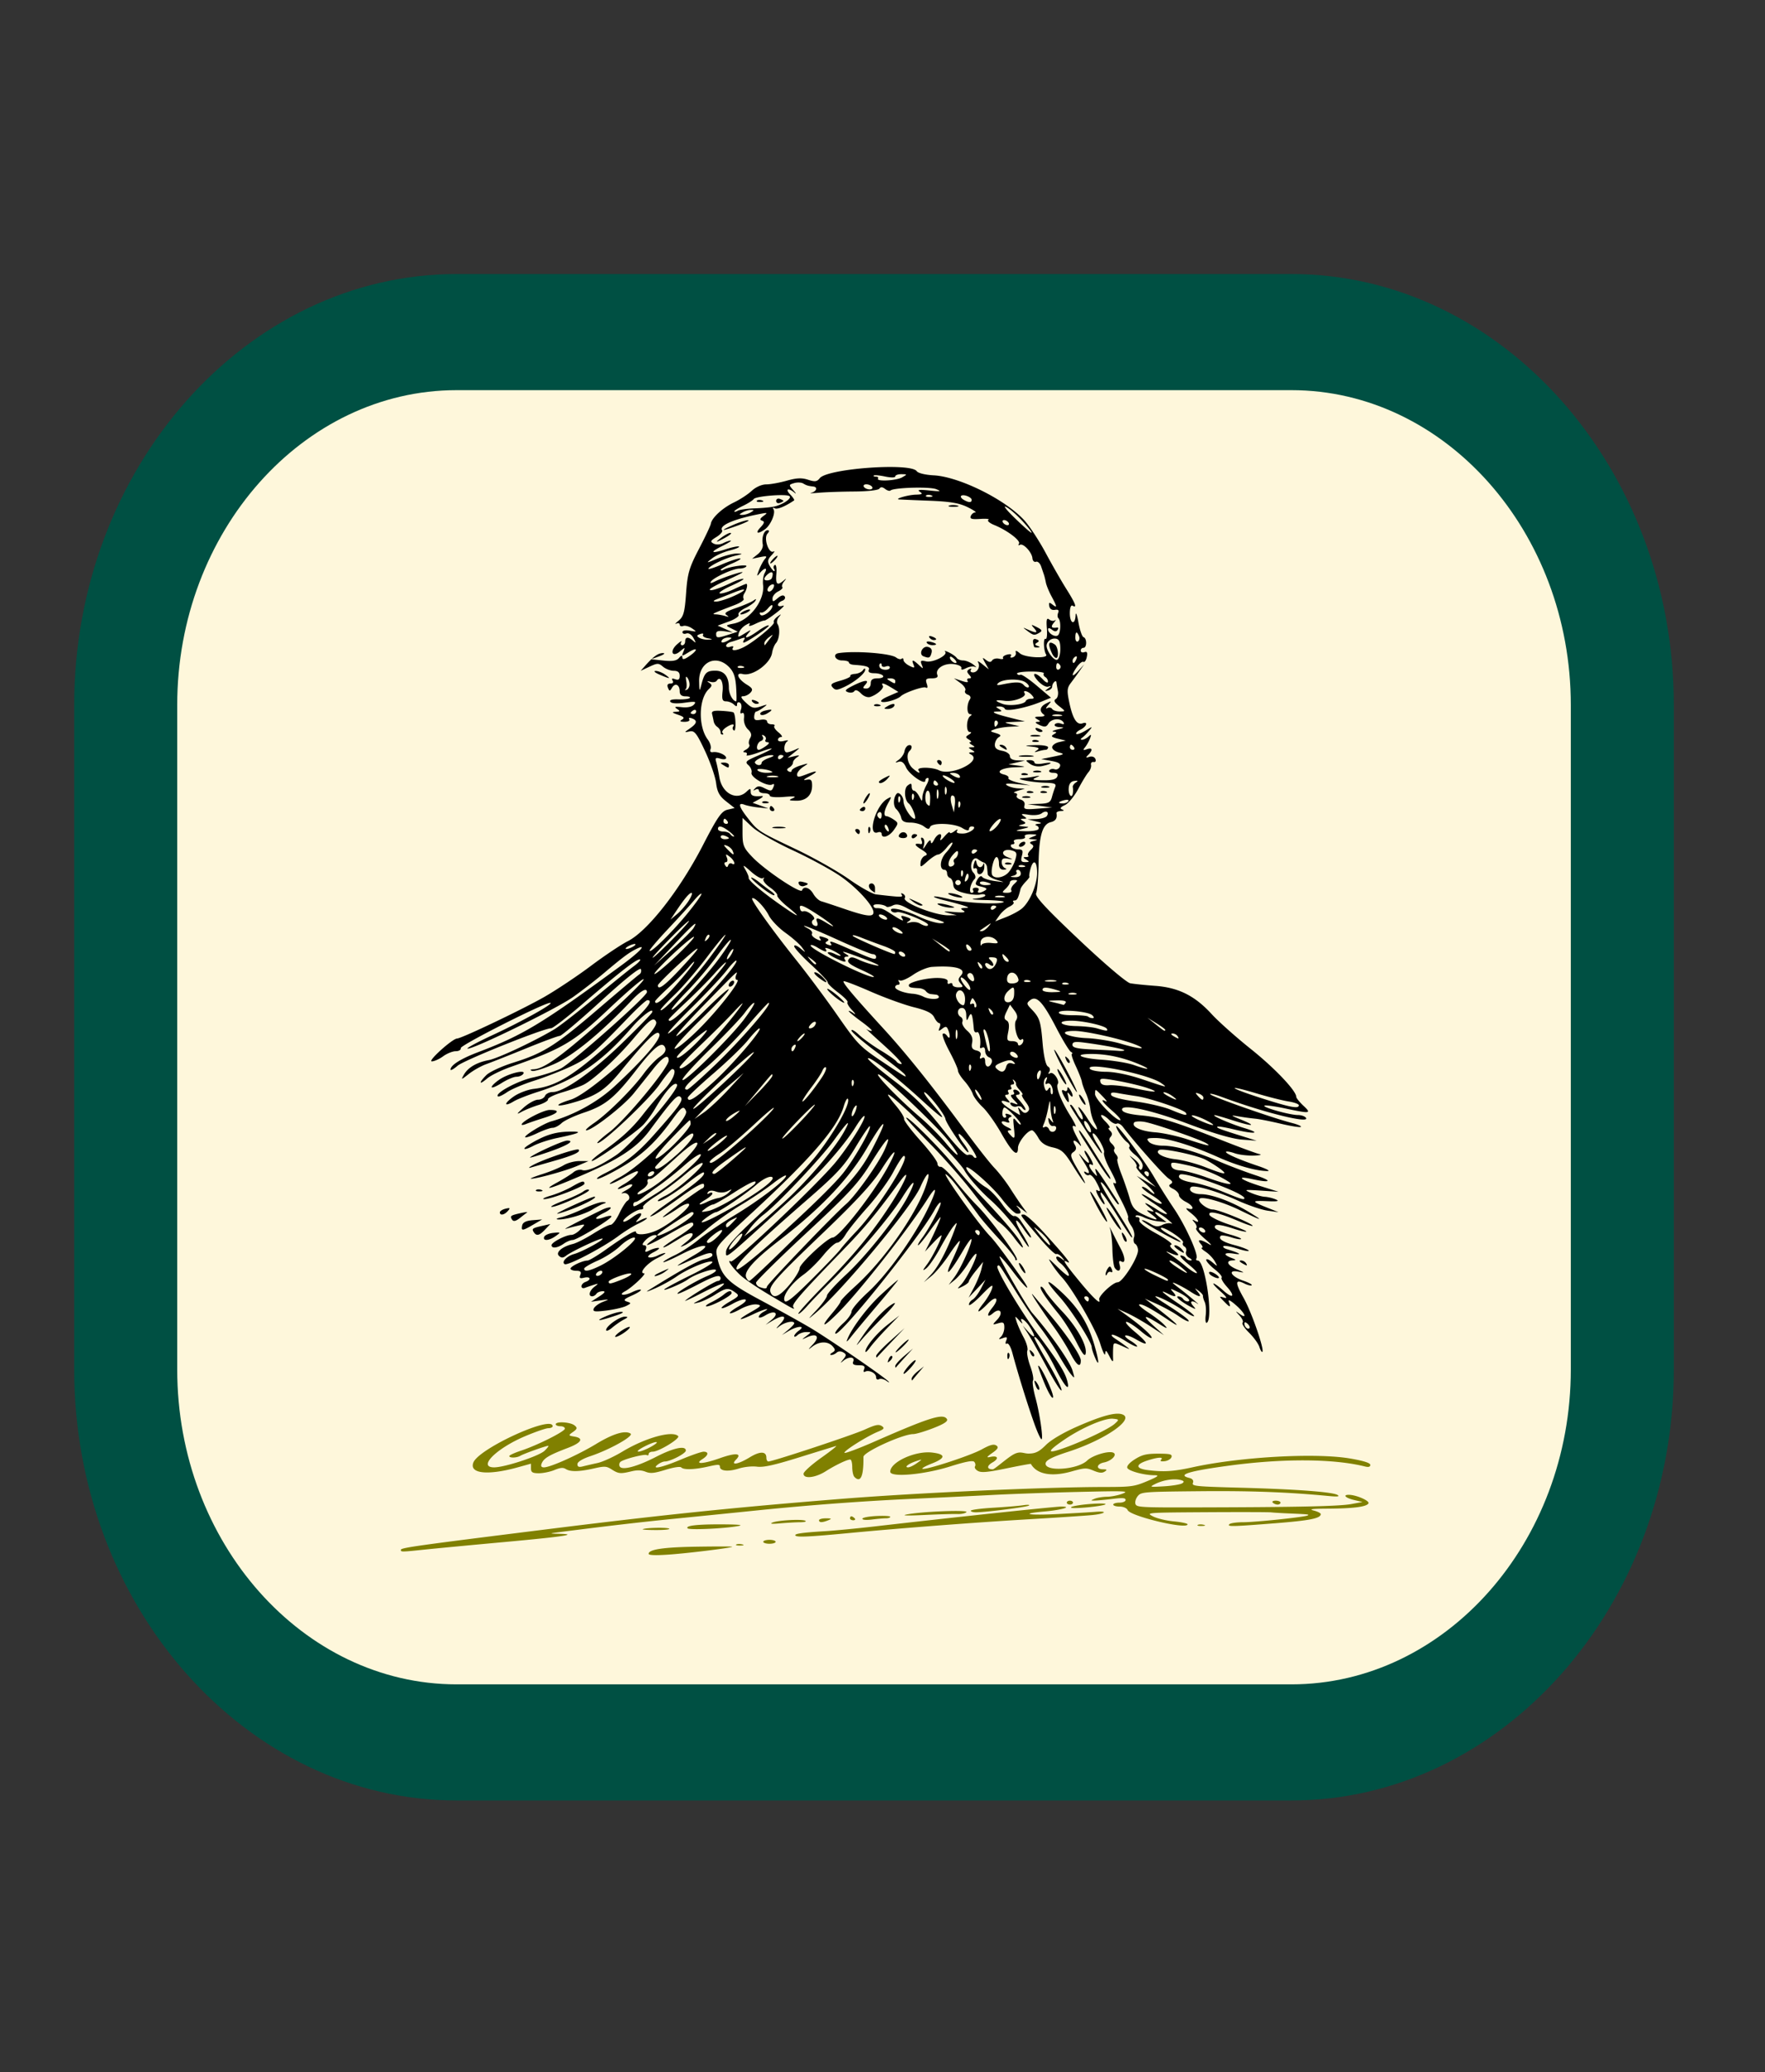
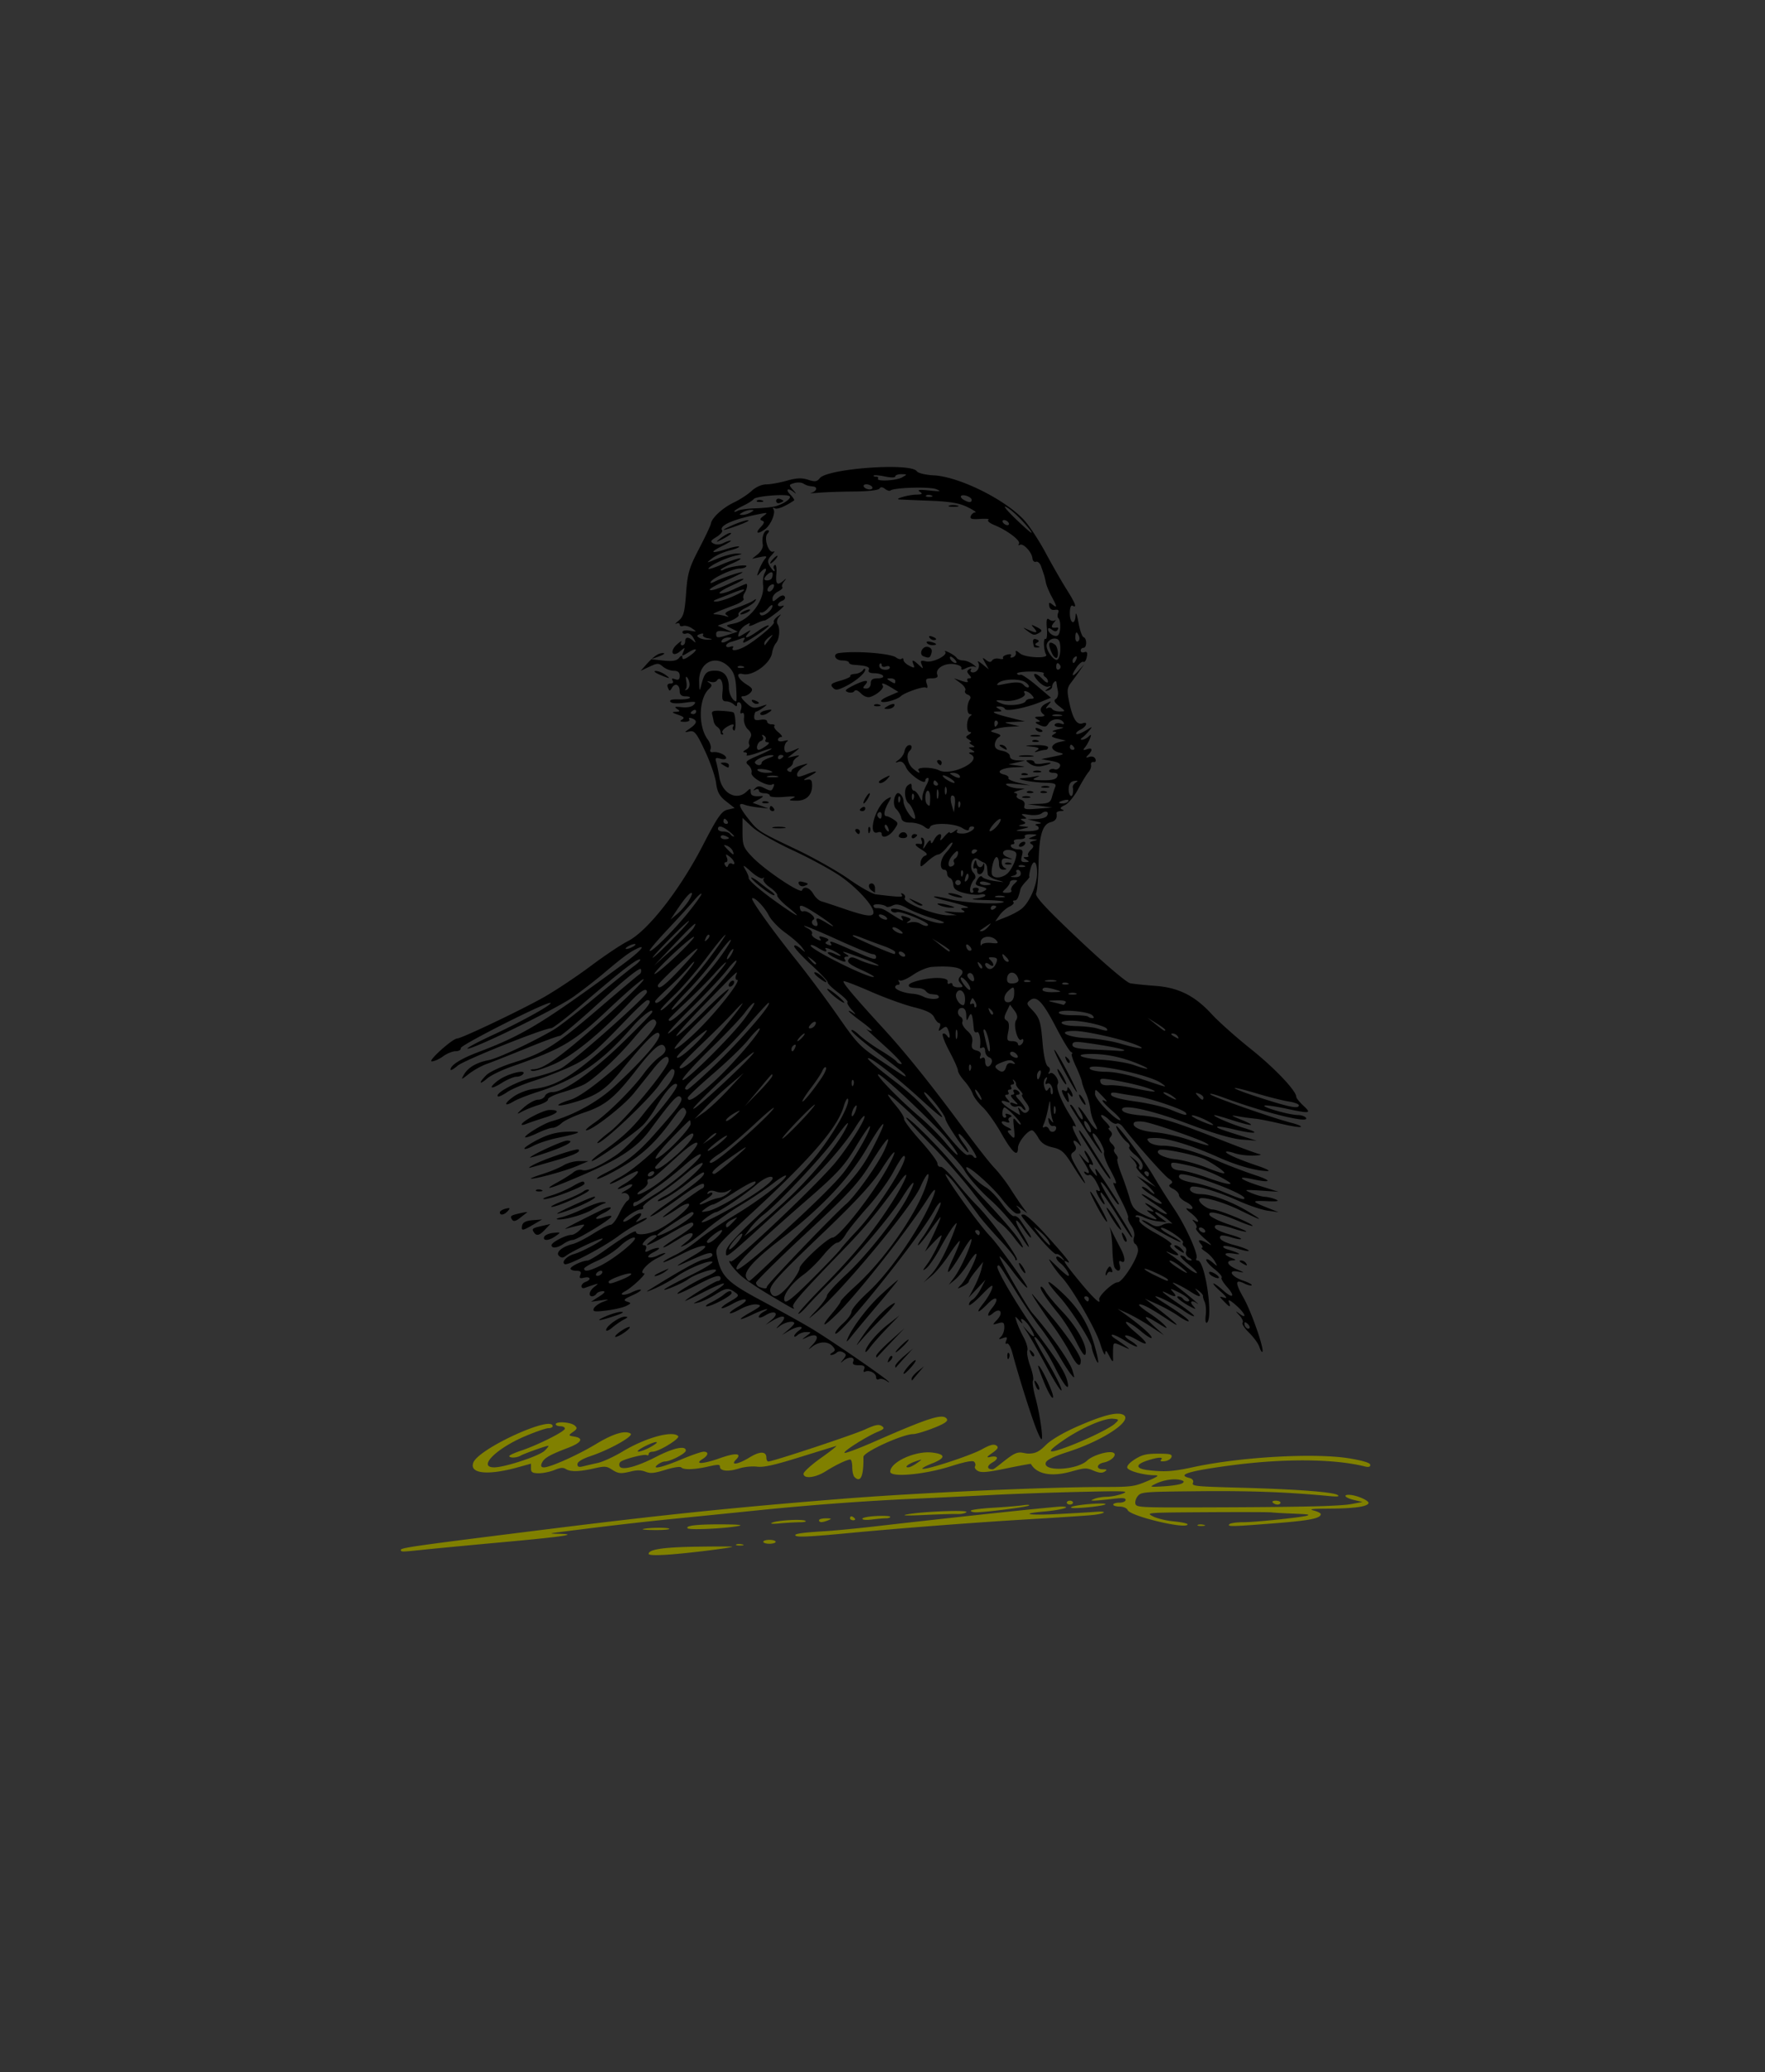
<svg xmlns="http://www.w3.org/2000/svg" viewBox="0 0 339 398">
  <rect x="0" y="0" width="339" height="398" fill="#333333" stroke="none" />
  <g fill-rule="evenodd">
-     <path d="M87.692 52.639h160.357c40.374 0 73.438 37.272 73.438 82.786v127.62c0 45.513-33.064 82.786-73.438 82.786H87.692c-40.375 0-73.439-37.273-73.439-82.787v-127.62c0-45.513 33.064-82.785 73.439-82.785z" fill="#005043" />
-     <path d="M87.692 74.942h160.357c29.51 0 53.654 27.217 53.654 60.483v127.62c0 33.265-24.145 60.483-53.654 60.483H87.692c-29.51 0-53.654-27.218-53.654-60.484v-127.62c0-33.265 24.144-60.482 53.654-60.482z" fill="#fef7db" />
-   </g>
+     </g>
  <path d="M199.001 274.37c-1.175-3.08-3.42-10.23-4.548-14.482-.306-1.154-.778-1.97-1.05-1.813-.28.162-.344-.08-.146-.561.278-.68.148-.776-.661-.487-.809.288-.879.237-.353-.258.36-.34.655-1.14.655-1.779 0-.978-.185-1.107-1.18-.817-1.157.337-1.161.325-.21-.672 1.277-1.338.62-2.445-.758-1.278-1.174.994-1.295.368-.194-.996 1.468-1.816.84-2.526-.773-.873-1.995 2.044-2.544 2.036-.903-.014.702-.877 1.445-2.146 1.651-2.82.297-.971-.121-.716-2.012 1.226-1.312 1.349-2.397 2.187-2.41 1.863-.013-.324.299-.765.692-.98.393-.216 1.114-1.165 1.602-2.11l.886-1.715-1.62 1.716-1.619 1.716 1.036-1.961c.57-1.08 1.194-2.624 1.39-3.433l.353-1.471-1.371 1.689c-.755.929-1.372 1.859-1.372 2.067 0 .208-.53.638-1.18.957-1.135.558-1.146.544-.281-.369 1.057-1.117 3.228-5.55 2.878-5.878-.133-.125-.836.721-1.561 1.88-.726 1.159-1.86 2.548-2.52 3.087l-1.202.98 1.12-1.51c1.197-1.617 3.28-6.227 3.256-7.212-.007-.327-.723.619-1.589 2.102-2.69 4.608-3.877 5.626-2.06 1.769.875-1.86 1.503-3.463 1.396-3.563-.107-.1-1.034 1.09-2.061 2.645s-2.537 3.378-3.355 4.051l-1.487 1.225 1.38-1.47c1.37-1.46 3.028-4.578 4.43-8.335.671-1.802.664-1.881-.093-.98-.454.539-1.61 2.427-2.571 4.196-.961 1.769-2.17 3.534-2.688 3.923-.76.572-.73.426.158-.764 1.018-1.363 2.79-4.893 2.79-5.558 0-.159-.717.475-1.594 1.409l-1.594 1.697.75-1.47c1.167-2.29 2.402-5.15 2.224-5.15-.089 0-1.023 1.214-2.075 2.697s-2.045 2.697-2.206 2.697c-.16 0 .165-.607.724-1.348 1.478-1.96 3.885-6.555 3.583-6.837-.142-.134-.66.495-1.15 1.397-2.94 5.4-19.037 25.373-19.083 23.676-.007-.287.694-1.156 1.558-1.93.865-.776 1.572-1.777 1.572-2.225s1.425-2.117 3.166-3.709c3.608-3.299 8.658-10.305 11.334-15.726 1.971-3.994 2.06-5.277.158-2.273-3.552 5.608-12.861 17.496-16.998 21.708-3.102 3.158-3.924 3.32-1.328.263.865-1.018 1.572-2.013 1.572-2.211 0-.198 1.31-1.547 2.909-2.998 5.265-4.773 11.289-13.255 13.3-18.727 1.29-3.51.614-3.663-.917-.206-1.724 3.892-14.94 19.79-20.07 24.143-1.659 1.407-1.65 1.38.212-.615 1.07-1.147 1.946-2.367 1.946-2.711 0-.345 1.656-2.164 3.68-4.045 4.018-3.733 9.86-11.13 11.873-15.033 1.842-3.573 1.17-3.4-1.138.295-2.223 3.558-8.684 11.17-13.563 15.978-1.778 1.753-3.886 3.932-4.684 4.843-.798.91-1.55 1.562-1.671 1.45-.121-.114 2.047-2.514 4.819-5.334 6.05-6.156 9.722-10.643 13.248-16.191 2.661-4.187 3.658-6.9 1.41-3.84-4.558 6.21-6.697 8.792-10.725 12.953-8.397 8.672-10.08 10.597-9.726 11.133.411.623.25.54-4.789-2.467-2.017-1.204-4.336-2.767-5.154-3.472-1.488-1.284-3.007-3.382-2.046-2.826.618.357 16.792-14.97 20.174-19.12 2.654-3.255 5.877-8.443 5.478-8.817-.136-.128-.9.827-1.696 2.12-2.128 3.452-6.75 8.711-11.335 12.895-14.297 13.047-13.543 12.429-13.543 11.085 0-.961 1.645-2.79 6.987-7.765 3.843-3.58 8.475-8.383 10.295-10.676 3.462-4.363 6.556-9.847 6.152-10.904-.13-.34-.508.298-.84 1.42-1.198 4.057-6.255 9.927-17.492 20.307-7.03 6.493-7.201 6.702-6.867 8.34.808 3.956 1.913 5.08 8.43 8.571 3.394 1.819 7.698 4.212 9.563 5.318 3.434 2.037 13.985 9.277 14.948 10.258.288.294.121.25-.37-.098-.492-.347-1.14-.49-1.441-.315-.301.174-.547-.004-.547-.396 0-.787-1.398-1.466-2.137-1.038-.26.15-.33-.07-.159-.489.232-.566-.033-.76-1.037-.76-.985 0-1.268-.2-1.048-.737.37-.902-.877-.983-1.908-.122-.629.525-.63.484-.007-.283.622-.765.619-.958-.02-1.328-.443-.256-.954-.24-1.25.038-.277.258-.75.466-1.053.462-.303-.004-.212-.208.202-.453.623-.369.635-.578.067-1.218-.901-1.016-2.567-.982-3.922.081-.873.685-.847.598.13-.438 1.387-1.474.793-2.242-1.077-1.393-1.14.518-1.148.509-.173-.222 1.005-.754 1.004-.763-.026-.763-.574 0-1.327.265-1.672.589-.346.323-.63.403-.63.176 0-.226.413-.705.918-1.063 1.378-.979-.32-.9-1.98.092l-1.295.775 1.179-.976c.648-.537 1.179-1.106 1.179-1.265 0-.61-1.8-.251-2.84.565-.791.62-.742.486.18-.49 1.456-1.542.603-1.856-1.546-.57l-1.296.775 1.19-.985c1.521-1.258.557-1.927-1.213-.841-.708.434-1.287.574-1.287.311s.413-.702.917-.977c1.652-.9.138-.553-1.965.451-2.966 1.417-3.277 1.197-.524-.37 2.074-1.18 2.213-1.36 1.158-1.503-.66-.089-2.046.305-3.08.876-2.516 1.39-2.854.925-.37-.511 2.477-1.433 1.357-1.882-1.189-.477-2.482 1.371-2.896.949-.454-.464 1.75-1.012 1.817-1.137.945-1.756-1.297-.92-1.74-.868-3.831.458-1.004.636-2.414 1.307-3.135 1.49-1.256.318-1.25.3.138-.44 2.785-1.487 5.243-3.187 4.606-3.187-.354 0-2.214.81-4.134 1.8-1.92.989-3.374 1.67-3.23 1.514.62-.671 5.787-3.805 6.276-3.805.295 0 .536-.22.536-.49 0-.847-1.104-.545-4.488 1.226-1.804.944-3.473 1.716-3.71 1.716-.699 0 3.365-2.45 5.657-3.41 1.165-.488 1.884-1.022 1.599-1.187-.556-.322-4.051.885-5.345 1.846-1.038.77-5.13 2.481-4.454 1.862.288-.264 2.58-1.487 5.092-2.718 2.513-1.231 4.343-2.369 4.067-2.528-.644-.373-4.71 1.308-6.923 2.86-.942.661-2.773 1.67-4.07 2.244-1.297.573-1.912.764-1.367.424 6.358-3.966 9.605-5.767 10.862-6.026.83-.17 1.51-.513 1.51-.761 0-.743-.91-.528-4.339 1.023-3.324 1.504-3.175 1.343 1.118-1.202 3.643-2.16 1.457-2.166-2.74-.007-1.91.982-3.472 1.66-3.472 1.505 0-.154 1.003-.754 2.227-1.332s3.288-1.932 4.585-3.007c1.297-1.074 4.335-3.136 6.752-4.582 4.737-2.834 10.016-6.87 10.016-7.657 0-.268-1.12.387-2.49 1.454s-4.138 2.928-6.156 4.135c-2.017 1.207-4.965 3.3-6.55 4.65-1.585 1.352-3.471 2.731-4.191 3.066-1.139.529-1.105.448.261-.617 1.9-1.481 1.408-2.293-.638-1.055l-2.636 1.594c-.649.392-1.18.608-1.18.48s1.297-1.038 2.882-2.023c1.585-.985 2.882-2.01 2.882-2.276 0-.775-.432-.611-4.537 1.721-4.063 2.31-5.552 2.858-3.322 1.226.953-.698 1.082-.962.474-.97-.46-.006-1.263.43-1.784.97-.627.648-.724.98-.287.98.377 0 .53.322.355.748-.248.602-.113.65.695.245.551-.276 1.312-.493 1.691-.482.38.011-.018.378-.882.816-.865.439-1.29.885-.946.993.344.108 1.095-.039 1.668-.326.574-.287 1.235-.512 1.47-.5.235.012-.45.455-1.521.984-1.925.952-3.629 2.917-2.528 2.917.58 0-2.331 2.755-3.632 3.436-1.44.754-.256.955 1.268.215.822-.4 1.607-.621 1.744-.493s-.62.62-1.683 1.095c-1.566.699-1.754.92-.993 1.17.868.285.858.348-.139.847-.592.297-2.3.691-3.797.877-2.259.28-2.671.217-2.429-.374.16-.392.932-.964 1.713-1.271 1.376-.541 1.363-.55-.413-.299l-1.834.26 1.572-1.011c1.087-.7 1.299-1.014.686-1.016-.487 0-1.032.218-1.21.487-.178.27-.545.49-.817.49-.808 0-.56-1.065.424-1.824.858-.661.85-.686-.13-.375-.577.183-1.343.445-1.704.583-.36.138-.655 0-.655-.308 0-.307.354-.685.786-.84 1.177-.423.948-1.106-.27-.808-.811.199-.98.075-.73-.536.237-.578.025-.795-.778-.795-.607 0-1.104-.185-1.104-.412 0-.448 2.312-1.55 3.252-1.55.32 0 1.896-.938 3.5-2.084 3.725-2.66 5.824-3.888 5.824-3.407 0 .733 2.264.527 4.135-.376 2.553-1.232 6.423-4.406 6.054-4.964-.164-.249-1.05.068-1.968.704-1.694 1.171-3.46 2.168-2.981 1.682.686-.696 6.985-5.258 7.468-5.409.302-.094.449-.452.327-.795-.142-.399-1.732.468-4.402 2.4-2.298 1.664-4.65 3.252-5.227 3.53-1.53.734-.528-.077 4.202-3.4 4.272-3.004 5.835-4.396 5.397-4.806-.134-.125-1.495.772-3.025 1.994-2.623 2.096-5.788 3.972-5.788 3.432 0-.134.679-.573 1.509-.975 2.17-1.05 7.452-5.683 7.095-6.223-.166-.251-1.639.687-3.274 2.086s-4.205 3.309-5.712 4.245c-1.508.937-2.614 1.896-2.458 2.131.155.235-.054.428-.464.428-.884 0-3.68 1.963-3.301 2.318.144.135.9-.224 1.68-.798 1.586-1.168 2.32-1.006 1.2.264-.664.755-.625.776.45.24.648-.323 1.179-.475 1.179-.338 0 .138-.766.614-1.703 1.06-.937.444-2.646 1.512-3.799 2.37-2.962 2.21-9.693 5.73-10.29 5.384-.684-.395.4-1.554 1.823-1.95 1.512-.422 5.724-2.7 5.455-2.951-.247-.232-5.888 2.408-7.013 3.282-.575.446-.908.452-1.365.025-.703-.658.619-1.786 2.67-2.28.68-.163 2.445-1.059 3.923-1.99 1.478-.932 2.974-1.694 3.325-1.694s1.093-.965 1.65-2.144c.558-1.178 1.266-2.289 1.574-2.467.859-.497.112-1.735-.878-1.457-.48.135-.204-.117.614-.56 1.658-.897 1.568-1.602-.098-.768-1.76.882-2.026.591-.342-.373 1.704-.974 3.292-2.539 2.554-2.514-.252.008-1.4.559-2.554 1.224-1.152.664-2.331 1.206-2.62 1.204-.288 0 .523-.563 1.802-1.247 4.407-2.358 13.382-11.295 12.79-12.737-.457-1.117-.836-.875-2.736 1.746-3.067 4.232-5.762 6.743-9.698 9.04-2.1 1.224-4.148 2.226-4.551 2.226-.404 0 .205-.47 1.354-1.044 3.82-1.909 6.286-3.841 9.47-7.423 5.007-5.634 5.733-6.671 5.091-7.272-.573-.537-1.508.479-5.924 6.439-2.348 3.17-5.69 5.424-12.352 8.336-6.28 2.744-8.782 3.52-5.463 1.694 1.297-.714 2.736-1.617 3.199-2.007.463-.39 1.208-.577 1.656-.416.924.332 3.299-.707 6.5-2.843 2.948-1.969 12.263-12.756 11.722-13.576-.46-.696-2.228 1.246-4.212 4.626-.633 1.08-1.66 2.48-2.28 3.114-1.5 1.533-9.17 6.94-9.845 6.94-.293 0 .606-.8 1.997-1.777 3.648-2.563 5.762-4.511 7.912-7.296 1.041-1.349 2.79-3.385 3.888-4.525 1.78-1.85 2.655-4.064 1.602-4.052-.217.003-1.3 1.32-2.408 2.93-1.954 2.839-10.874 11.287-11.917 11.287-.284 0 .73-.945 2.254-2.1 3.078-2.33 11.382-12.35 11.403-13.756.02-1.363-1.102-.741-3.017 1.673a964.652 964.652 0 01-3.71 4.639c-1.914 2.376-7.972 7.092-9.11 7.092-.303 0 .369-.63 1.493-1.4 2.62-1.795 7.388-6.532 9.528-9.464.916-1.255 2.298-2.712 3.07-3.24.955-.65 1.297-1.222 1.066-1.784-.56-1.364-2.074-.199-5.512 4.24-4.168 5.382-5.98 6.867-10.038 8.223-1.873.626-3.828 1.542-4.343 2.036-.516.494-1.291.899-1.724.899-.433 0-1.743.456-2.912 1.015-1.17.558-2.225.922-2.347.808-.326-.305 3.518-2.648 5.038-3.07 4.309-1.2 8.866-3.72 12.052-6.664 5.66-5.232 9.05-9.181 8.672-10.103-.386-.941-2.335.932-7.395 7.109-3.052 3.725-4.794 4.85-9.546 6.17-3.229.895-3.299.323-.082-.67 3.772-1.165 17.084-13.28 16.407-14.931-.442-1.08-1.287-.458-4.387 3.226-3.09 3.672-7.619 7.861-9.554 8.838-.653.33-2.485.984-4.07 1.455-1.585.47-2.828 1.078-2.763 1.35s-.76.763-1.834 1.092c-1.074.33-2.542.923-3.263 1.319-1.044.573-.962.41.402-.81.94-.841 2.186-1.53 2.767-1.53.58 0 1.192-.33 1.358-.735.166-.405.829-.736 1.474-.736 2.134 0 7.678-3.906 13.322-9.387 3.062-2.973 5.653-5.63 5.758-5.903.433-1.125-1.96.65-3.886 2.882-5.695 6.603-10.708 10.038-18.05 12.373-1.874.596-3.958 1.417-4.631 1.824-1.928 1.167-1.919.406.011-.94.956-.668 2.694-1.325 3.863-1.462 4.333-.507 7.651-2.547 15.107-9.284 6.371-5.758 8.094-7.757 6.685-7.757-.247 0-1.877 1.49-3.624 3.31-6.52 6.795-7.797 7.883-11.05 9.412-1.832.862-5.009 2.098-7.059 2.747-2.05.65-4.4 1.646-5.224 2.216-.823.57-1.612.929-1.752.797-.634-.593 3.82-2.994 6.716-3.62 1.762-.381 4.146-1.143 5.297-1.692 2.038-.973 16.619-13.883 16.619-14.715 0-.936-1.145-.3-3.007 1.667-5.747 6.076-11.075 10.466-14.655 12.078-2.024.911-4.007 1.535-4.406 1.387-.47-.174-.356-.283.323-.31 1.415-.054 3.575-1.365 7.335-4.45 5.702-4.678 13.938-12.356 13.768-12.835-.092-.258-3.068 2.274-6.613 5.628-6.836 6.466-8.902 7.691-18.868 11.187-1.832.642-3.895 1.654-4.585 2.248-1.558 1.341-1.656.854-.133-.663.617-.615 2.916-1.68 5.109-2.365 5.857-1.832 8.117-3.258 16.347-10.311 4.09-3.506 7.669-6.515 7.951-6.686.283-.171.405-.613.272-.981-.154-.423-2.96 1.813-7.623 6.073-4.06 3.709-7.641 6.743-7.96 6.743-.318 0-3.224 1.077-6.457 2.393-3.233 1.316-6.676 2.68-7.651 3.029-.975.35-2.484 1.196-3.354 1.88-1.49 1.174-1.545 1.183-.96.16.796-1.393 2.46-2.371 4.776-2.808 1.756-.33 8.71-3.595 12.576-5.903 1.01-.603 4.444-3.271 7.633-5.93 3.19-2.66 6.609-5.432 7.598-6.161.99-.73 1.527-1.336 1.196-1.349-.705-.027-3.802 2.39-11.125 8.682-2.904 2.494-5.553 4.536-5.888 4.536-1.43 0-16.748 6.14-17.976 7.205-.741.644-1.348.975-1.348.737 0-.837 1.946-2.07 5.255-3.328 8.72-3.316 12.215-5.432 27.494-16.64 3.692-2.71 5.154-4.314 2.9-3.186-1.421.712-2.53 1.541-6.262 4.684-1.612 1.357-4.26 3.408-5.886 4.556-3.15 2.225-18.81 9.895-20.205 9.895-.457 0 1.738-1.193 4.879-2.651 5.687-2.64 11.947-6.155 10.95-6.147-1.215.01-17.28 8.145-17.16 8.691.072.328-.362.597-.965.597s-1.696.441-2.429.98c-.733.54-1.713.977-2.179.971-.859-.01 3.947-4.347 4.859-4.384.922-.038 12.729-5.672 16.827-8.03 2.305-1.326 6.314-4.002 8.907-5.946s5.768-4.067 7.053-4.719c3.815-1.934 9.99-9.824 14.443-18.456 2.778-5.384 3.577-6.537 4.712-6.804l1.368-.32-1.641-1.288c-1.262-.99-1.703-1.798-1.912-3.495-.15-1.214-1.112-3.998-2.138-6.187-1.608-3.429-2.02-3.948-2.968-3.745-1.064.228-1.062.209.077-.583 1.384-.962 1.491-1.528.366-1.932-.466-.167-.676-.085-.493.193.176.267-.224.481-.89.477-.882-.005-1.016-.122-.495-.43.536-.318.34-.552-.786-.935-1.151-.392-1.256-.522-.453-.557.886-.04.927-.127.262-.564-.602-.397-.385-.472.927-.322 1.064.122 1.947-.067 2.331-.5.525-.592.256-.646-1.782-.36-1.516.213-2.527.144-2.745-.186-.223-.337.316-.5 1.512-.458 1.022.036 2.014-.08 2.205-.26.19-.178-.164-.324-.788-.324-.775 0-1.136-.303-1.136-.952 0-1.281-.87-1.71-1.461-.721-.438.732-.506.733-.802.01-.21-.513-.044-.79.477-.79.478 0 .647-.23.421-.573-.254-.386-.093-.471.493-.26.632.226.872.046.872-.653 0-.664-.355-.965-1.137-.965-.626 0-1.556-.354-2.066-.786-.85-.72-1.067-.72-2.612 0l-1.684.787.986-1.104c1.515-1.696 2.445-2.334 3.339-2.291.449.021.11.294-.755.607l-1.572.568 2.358.251c1.714.183 2.532.05 2.996-.484.47-.543.642-.57.655-.1.011.458.38.389 1.31-.245 1.757-1.197 1.68-1.857-.09-.771-1.375.844-1.404.841-1.025-.084.375-.913.35-.917-.628-.09-1.512 1.281-2.08-.006-.59-1.334.651-.58 1.02-.778.819-.441-.201.337-.116.613.19.613.305 0 .554-.331.554-.736 0-.896.603-.944 1.532-.122.572.506.584.414.064-.529-.372-.677-.931-1.032-1.374-.873-.41.147-.746.028-.746-.265 0-.315.584-.427 1.431-.276 1.35.242 1.374.217.408-.444-.562-.385-1.324-.592-1.693-.46-.368.133-.67.015-.67-.263 0-.277-.294-.361-.655-.187s-.153-.088.46-.584c.926-.748 1.166-1.637 1.42-5.258.267-3.795.586-4.893 2.478-8.517 1.195-2.289 2.22-4.462 2.277-4.83.178-1.135 2.255-3.046 4.45-4.094 1.151-.55 2.683-1.552 3.405-2.228.77-.72 1.92-1.23 2.778-1.234.806-.003 2.583-.323 3.95-.71 1.883-.536 2.875-.58 4.09-.183 1.323.431 1.715.38 2.24-.293 1.46-1.868 17.527-3.027 18.638-1.344.242.366 1.642.706 3.253.791 4.907.258 13.75 4.643 17.39 8.624.992 1.084 2.837 3.895 4.1 6.247s3.063 5.492 4 6.977c1.747 2.774 2.098 3.721 1.18 3.19-.312-.18-.524.404-.524 1.442 0 2.033 1.018 2.398 1.109.397.033-.742.275-.135.537 1.349.262 1.483.706 2.77.987 2.86.673.216.662 2.043-.013 2.043a.535.535 0 00-.524.543c0 .299.317.43.704.29.504-.18.636.082.464.923-.132.646-.423 1.07-.647.94-.224-.13-.786.307-1.25.97-1.202 1.717-1.022 2.199.28.748l1.101-1.226-.853 1.226a81.134 81.134 0 01-1.706 2.342c-.729.955-.767 1.516-.261 3.87.651 3.038 1.445 4.262 2.514 3.878 1.133-.406.804.613-.391 1.211-.601.301-.962.67-.802.82.16.149.946-.128 1.747-.616 1.43-.87 1.442-.87.672.056-.433.519-1.022 1.106-1.31 1.304-.344.236-.335.363.026.368.302.004.847-.269 1.21-.606.53-.491.586-.419.285.368-.206.54-.632 1.298-.948 1.686-.459.564-.39.64.344.383 1.07-.376 1.197.15.262 1.093-.534.538-.493.607.218.374.505-.165.995.008 1.16.412.161.392.007.648-.35.582-.35-.064-.568.183-.486.548.082.366-.138.989-.49 1.385-.35.396-1.243 1.86-1.982 3.254-.74 1.394-1.897 2.787-2.571 3.096-.848.389-1.01.643-.524.824.475.177.406.274-.215.3-.505.022-.89.205-.855.407.168.995-.155 1.502-1.104 1.734-1.602.392-2.248 2.59-2.337 7.951-.045 2.697-.258 5.256-.472 5.686-.292.585 1.782 2.836 8.224 8.927 4.885 4.62 9.149 8.247 9.85 8.381.678.13 2.839.354 4.8.497 4.472.327 7.612 1.9 10.844 5.429 1.297 1.416 4.674 4.426 7.506 6.688 4.593 3.67 8.737 8.032 8.737 9.197 0 .232.622 1.004 1.382 1.715 1.615 1.512 1.346 1.55-3.542.51-2.023-.43-3.802-.666-3.954-.524-.357.334 4.887 1.797 6.44 1.797.652 0 1.346.245 1.544.544.775 1.175-8.04-1.005-16.017-3.96-1.585-.587-2.636-.832-2.335-.545.57.544 12.097 4.586 15.618 5.477 1.11.28 1.899.621 1.753.758-.145.136-1.878-.135-3.851-.602-1.973-.467-4.177-.902-4.897-.966a49.264 49.264 0 01-3.144-.428c-1.74-.296-1.714-.263.524.658 3.075 1.266 2.037 1.291-1.834.045-1.676-.54-3.186-.972-3.357-.961-.719.045 3.051 1.689 5.715 2.491 3.46 1.043 1.927 1.207-2.112.226-1.576-.382-2.958-.608-3.071-.502-.236.221.347.447 4.536 1.76l3.005.94-2.882-.223c-1.842-.144-5.499-1.211-10.13-2.96-7.446-2.808-13.3-4.035-12.822-2.685.158.448 1.417.797 3.607 1 3.752.346 6.317 1.133 15.442 4.738 3.444 1.361 6.733 2.576 7.31 2.7.576.126.06.253-1.145.284-1.206.032-2.83-.17-3.61-.447-.779-.277-1.52-.406-1.648-.287-.294.275 2.417 1.48 6.14 2.73 1.586.533 2.41.97 1.835.974-2.126.01-5.864-1.036-9.503-2.664-5.036-2.252-9.707-3.681-12.028-3.681-1.643 0-1.822.104-1.263.735.365.411 1.507.736 2.59.736 2.46 0 6.219 1.044 10.822 3.006 1.99.848 5.15 2.047 7.023 2.664 3.41 1.124 3.038 1.547-.655.745-3.217-.7-2.232.134 1.572 1.329l3.537 1.111-3.406-.222c-3.22-.21-3.32-.185-1.834.454.865.372 2.044.702 2.62.733.577.031 1.52.26 2.096.507.768.33.324.42-1.66.333-3.07-.133-3.07.02 0 1.245l2.184.87-2.096-.29c-1.153-.16-3.746-1.041-5.764-1.957-3.94-1.79-8.404-3.071-8.943-2.567-.653.611.388 1.356 1.895 1.356 2.06 0 5.945 1.437 9.144 3.382 3.122 1.898 2.699 1.82-1.666-.31-3.242-1.582-7.198-2.704-7.74-2.196-.522.488 1.422 2.066 2.545 2.067 1.098 0 7.647 2.688 7.647 3.139 0 .131-1.238-.287-2.75-.93-3.83-1.625-5.838-2.052-5.533-1.175.13.375 1.82 1.207 3.755 1.85 1.935.641 3.428 1.25 3.319 1.353-.11.103-1.209-.147-2.443-.554-2.686-.888-3.843-.943-3.568-.172.111.313 1.335.878 2.719 1.256s2.411.784 2.284.904c-.128.12-.99-.03-1.916-.332-.926-.302-1.813-.428-1.972-.28-.587.55.382 1.199 2.7 1.806 1.311.344 2.503.804 2.647 1.023.145.219-.817.053-2.138-.368-1.32-.421-2.54-.635-2.709-.477-.17.16.138.423.683.587 2.404.721 3.076 1.14 1.385.863-1.956-.321-2.263.154-.524.809.904.34.965.45.262.474-1.47.05-1.06.949.786 1.726 1.553.653 1.576.692.256.437-2.133-.412-1.368.95.98 1.744 1.02.345 1.74.736 1.6.868-.142.131-.769-.017-1.395-.33-1.809-.907-1.841-.22-.132 2.81 1.504 2.668 4.012 9.905 3.574 10.315-.111.104-.368-.325-.57-.952-.202-.627-1.092-1.854-1.977-2.726-.885-.873-1.448-1.738-1.25-1.922.196-.185-.056-.791-.56-1.348-.873-.961-.873-.979-.002-.347 1.576 1.141 1.002-.18-.735-1.693-1.094-.953-1.543-1.15-1.327-.582.424 1.113.215 1.082-.97-.144-.946-.977-.944-.994.049-.69.706.215.494-.154-.693-1.205-.941-.834-1.544-1.517-1.339-1.517.205 0 1.032.591 1.837 1.313 1.902 1.705 2.429 1.202.725-.693-.724-.805-1.176-1.596-1.003-1.757.172-.162-.424-.874-1.325-1.583-.9-.71-1.638-1.525-1.638-1.813 0-.287.506-.102 1.124.412 1.117.927 1.12.926.52-.144-.332-.593-1.126-1.421-1.764-1.84-.639-.418-.962-.76-.718-.76s.149-.331-.21-.736c-.85-.958-.053-.94 1.587.036.712.424.372-.017-.757-.98-1.129-.964-1.897-1.898-1.708-2.075.19-.178.052-.662-.305-1.075-.52-.6-.518-.678.004-.384 1.22.685.664-.382-.786-1.51-.819-.637-1.045-.993-.524-.824 1.396.452 1.093-.535-.393-1.28-.72-.36-1.31-.941-1.31-1.29 0-.35-.504-.888-1.119-1.196-.805-.404-.937-.666-.47-.936.476-.275.372-.555-.393-1.057-.904-.592-6.689-7.123-8.751-9.879-.391-.522-.934-.82-1.207-.663-.272.158-.917-.149-1.433-.682-.515-.533-1.177-.97-1.471-.97-.294 0 .02.552.696 1.227.677.674 1.025 1.226.773 1.226-.252 0-.181.26.158.577.42.393.448.766.087 1.174-.368.414-.291.82.25 1.326.428.401.638.86.467 1.02-.172.161-.045.594.282.963.327.368.47.786.318.928-.152.142.189 1.445.757 2.897.567 1.451 1.292 3.577 1.61 4.723.47 1.695.962 2.267 2.633 3.065 2.608 1.245 3.257 1.237 1.573-.017-1.08-.805-1.126-.924-.262-.68.888.252.848.135-.262-.771-1.448-1.181-.551-.86 1.733.621.81.525 1.579.853 1.71.73.132-.123-.99-1.03-2.493-2.015-1.504-.985-2.546-1.791-2.316-1.791.23 0 1.117.465 1.97 1.034.854.569 1.678.917 1.832.773.154-.145-.69-.863-1.875-1.597s-2.033-1.448-1.885-1.586c.148-.14.743.148 1.32.638 1.758 1.488 1.173.341-.651-1.278l-1.703-1.511 1.834 1.077 1.834 1.078-2.007-1.809c-1.104-.994-1.87-1.936-1.702-2.093.168-.157-.108-.745-.613-1.306-.916-1.018-.915-1.019.249-.097.641.508 1.05 1.1.908 1.314a.448.448 0 00.166.637c.233.134.457-.174.498-.685.041-.512-.604-1.465-1.434-2.119-.83-.653-1.345-1.34-1.146-1.528.2-.186.01-.602-.422-.922-.798-.593-2.095-2.496-2.095-3.076 0-.666 5.414 6.577 7.193 9.623a129.044 129.044 0 003.889 6.171c2.228 3.279 4.776 8.916 4.333 9.586-.155.235-.04.426.253.426 1.417 0 3.04 11.195 1.733 11.951-.228.132-.32-.516-.205-1.44.115-.923.029-2.066-.193-2.54-.22-.473-.372-1.005-.335-1.181.036-.176-.339-.618-.834-.98-.812-.596-.83-.577-.181.197.935 1.116.325 1.093-1.424-.053-.765-.5-1.98-1.171-2.701-1.49-.977-.432-.85-.23.497.789 1.68 1.271 4.626 3.78 3.477 2.961-.959-.684-1.488-.373-.763.448.644.731.61.76-.33.281-1.79-.913-3.173-2.045-2.52-2.062.344-.008.77.205.949.475.178.27.56.49.848.49.899 0-.054-.951-1.798-1.795-1.553-.752-1.62-.751-.95.003.822.928.451 1.039-1.017.303-1.86-.931-1.044-.173 2.129 1.978 1.728 1.171 3.04 2.225 2.916 2.341-.124.116-1.007-.337-1.963-1.006-1.78-1.248-4.807-2.805-5.452-2.805-.199 0 .496.545 1.544 1.21 3.455 2.194 5.043 3.376 4.819 3.586-.122.114-1.003-.342-1.959-1.012-.955-.671-2.798-1.696-4.095-2.279l-2.358-1.059 2.085 1.616c4.15 3.216 5.351 4.46 2.369 2.452-3.257-2.193-5.223-3.222-5.556-2.91-.125.117.7.814 1.834 1.549 1.133.735 2.493 1.797 3.022 2.36.773.824.552.768-1.125-.282-2.888-1.81-3.236-1.634-.918.463l1.957 1.771-2.62-1.707c-1.441-.94-3.445-2.078-4.454-2.53l-1.834-.823 1.567 1.127c2.952 2.123 4.983 3.926 4.983 4.422 0 .273-.944-.301-2.097-1.277-1.154-.975-2.392-1.767-2.751-1.76-.36.008.348.85 1.573 1.87 2.712 2.26 2.887 2.992.366 1.534-2.147-1.242-3.112-.977-1.05.288.755.463 1.274.933 1.155 1.044-.12.112-1.103-.36-2.185-1.047s-2.23-1.238-2.55-1.224c-.32.014-.111.335.465.714.577.379 1.52 1.04 2.096 1.47.96.714.905.715-.655.007-1.66-.753-1.704-.744-1.763.344-.033.614-.04 1.557-.014 2.097.034.717-.155.585-.702-.49-.602-1.183-.76-1.28-.81-.49-.033.539-.468-.344-.967-1.962-.863-2.803-5.417-10.665-7.386-12.75-.51-.54-1.353-1.643-1.875-2.452-.86-1.332-.772-1.298.918.367 1.027 1.012 2.021 1.84 2.208 1.84.496 0-.548-1.69-1.5-2.43-1.129-.876-1.032-1.772.101-.94.83.608.85.591.203-.18-.393-.47-.888-.752-1.101-.63-.213.124-1.647-1.258-3.187-3.07-3.99-4.695-3.872-4.52-3.037-4.52.405 0 2.261 1.692 4.125 3.76 3.943 4.373 5.128 5.863 4.267 5.365-1.136-.657-.63.159 2.318 3.74 2.65 3.219 4.16 4.613 3.764 3.477-.226-.652 2.63-3.336 3.557-3.342.92-.006 3.894-4.688 3.894-6.13 0-.51-.246-1.07-.546-1.243-.3-.173-.398-.749-.218-1.279.185-.546-.042-1.49-.525-2.179-.468-.669-.743-1.38-.61-1.58.132-.2-.545-1.85-1.505-3.666-.96-1.817-1.53-3.178-1.267-3.026.759.438.572-.202-.812-2.78-.71-1.324-1.182-2.68-1.047-3.014.264-.657-1.745-4.06-2.165-3.667-.14.131.249 1.039.865 2.017.617.978 1.012 1.778.879 1.778-.134 0-1.493-1.93-3.02-4.29-3.333-5.153-3.26-5.027-2.911-5.027.154 0 .656.682 1.117 1.516.461.834.958 1.405 1.104 1.268.146-.137.003-.709-.319-1.271-1.13-1.977-.052-.998 1.328 1.206 1.37 2.189 2.462 2.802 1.267.71-.336-.586-.686-1.763-.777-2.616-.092-.852-.469-2.211-.838-3.02-.369-.81-.719-1.802-.778-2.207-.059-.405-.597-1.784-1.196-3.065s-.92-2.333-.714-2.337c.206-.004.108-.17-.217-.367-.325-.199-1.583-2.275-2.796-4.614-2.583-4.98-3.783-6.252-5.004-5.303-.73.566-.712.737.174 1.661 1.65 1.72 1.84 2.29 2.203 6.565.213 2.507.613 4.273 1.022 4.51.386.223.498.653.263 1.01-.26.394-.2.498.168.286.644-.373 1.889 1.43 1.448 2.098-.396.6.688 3.318 2.429 6.087.816 1.3 1.246 2.224.953 2.055-.808-.468-.64.3.537 2.455.587 1.075.738 1.568.335 1.096-.94-1.101-1.609-1.115-.954-.02.359.6.276.992-.294 1.382-.691.472-.57.925.927 3.453 2.243 3.788 1.462 3.135-1.011-.846-1.638-2.635-2.193-3.138-3.888-3.513-1.39-.308-2.21-.858-2.761-1.856-.432-.78-.973-1.42-1.204-1.42-.857 0-2.698 2.309-2.698 3.383 0 1.873-1.092.912-3.21-2.826-1.113-1.963-2.717-4.218-3.565-5.012-.848-.794-1.707-1.936-1.909-2.54-.202-.602-.924-1.72-1.605-2.482-.68-.762-1.238-1.665-1.238-2.006 0-.34-.733-1.992-1.628-3.67-.896-1.676-1.473-3.195-1.282-3.373.19-.179.566 0 .834.396.556.823.678.001.18-1.212-.266-.651-.465-.68-1.145-.163-.699.531-.771.496-.48-.233.19-.472.154-.858-.08-.858-.232 0-.665-.497-.961-1.106-.396-.813-1.429-1.328-3.897-1.943-1.848-.461-5.593-1.817-8.323-3.014s-5.062-2.088-5.182-1.98c-.265.24 1.931 2.853 7.584 9.024 4.501 4.913 9.45 11.098 15.944 19.924 2.157 2.932 4.615 6.05 5.46 6.93.847.88 2.206 2.646 3.02 3.924s1.886 2.875 2.382 3.55l.9 1.225-1.292-.968c-.71-.532-.997-.653-.637-.27.872.93.827 1.42-.12 1.29-.425-.058-1.704-1.322-2.841-2.81-1.943-2.538-6.886-6.857-6.845-5.979.031.66 2.237 2.846 3.787 3.753.796.466 2.211 1.94 3.144 3.278.933 1.336 1.949 2.344 2.257 2.24.31-.105.876.284 1.26.864.383.58 1.042 1.55 1.463 2.158.421.606.64 1.103.487 1.103s-.798-.784-1.43-1.742c-1.65-2.5-1.913-1.7-.291.888.745 1.192 1.352 2.367 1.348 2.613-.004.246-.855-.95-1.89-2.66-1.049-1.732-3.5-4.554-5.535-6.375-2.009-1.797-4.236-4.332-4.95-5.632-1.121-2.044-13.71-14.554-14.646-14.554-.168 0 .48.93 1.441 2.065.96 1.135 1.688 2.308 1.616 2.605-.073.298 1.338 2.175 3.134 4.172 1.796 1.997 3.27 3.97 3.275 4.383.006.413.282.703.614.644.333-.059 1.604 1.155 2.824 2.697s3.104 3.687 4.185 4.766c2.55 2.544 8.04 10.033 7.634 10.413-.173.161-.314.074-.314-.193s-1.322-1.904-2.938-3.637-3.444-3.843-4.061-4.688c-4.306-5.898-5.16-6.983-6.16-7.82-1.626-1.362 5.812 9.16 8.348 11.81.923.963 2.484 3.035 5.88 7.799 2.398 3.366 1.02 2.363-1.652-1.202-1.209-1.613-2.302-2.835-2.43-2.715-.214.2 5.3 9.724 6.269 10.829 3.442 3.922 7.227 9.331 7.74 11.063.467 1.58.447 1.625-.313.706-.447-.54-1.502-2.195-2.346-3.678-.844-1.483-2.471-3.91-3.616-5.394-1.144-1.484-3.302-4.683-4.795-7.11-3.142-5.108-2.989-4.899-3.341-4.569-.447.418 4.454 8.667 7.85 13.215 3.948 5.287 5.132 7.175 5.566 8.874.581 2.275-.58.964-2.436-2.75-1.606-3.214-3.858-6.446-3.885-5.577-.006.202 1.167 2.354 2.608 4.782 1.441 2.43 2.615 4.802 2.608 5.273-.007.472-1.254-1.46-2.771-4.292-1.518-2.832-3.191-5.81-3.718-6.62l-.96-1.471 1.1 1.226c1.332 1.487 1.454.924.222-1.028-.861-1.365-2.136-2.078-1.45-.811.182.337-.065.172-.548-.368-.862-.961-.872-.957-.496.245.211.675.823 2.041 1.36 3.037.536.996.85 2.118.695 2.494-.154.376.095 1.717.553 2.98.459 1.264.696 2.506.528 2.76-.168.255.044 1.74.47 3.3.826 3.018 1.544 7.987 1.155 7.987-.128 0-.591-.938-1.028-2.084zm40.627-20.09c-.376-.353-.62-.382-.62-.075 0 .655.62 1.235.97.908.148-.14-.01-.515-.35-.834zm-78.21-14.31c.414-.565 1.788-2.118 3.053-3.45 4.257-4.488 10.562-14.495 9.131-14.495-.219 0-1.125 1.38-2.014 3.066-.888 1.686-3.12 4.745-4.96 6.798s-3.745 4.424-4.235 5.27c-.491.847-1.21 1.54-1.596 1.54-.386 0-1.586 1.083-2.665 2.408-1.08 1.325-2.763 2.98-3.74 3.677-2.378 1.698-4.12 4.059-3.717 5.04.247.603 1.482-.36 5.157-4.018 2.658-2.646 5.172-5.273 5.586-5.837zm47.715 9.517c0-.27-.25-.49-.555-.49-.305 0-.41.22-.231.49.178.27.428.49.555.49.127 0 .231-.22.231-.49zm-57.446-2.778c1.047-1.258 1.904-2.67 1.904-3.138 0-.836 5.407-5.854 6.309-5.854 1.245 0 7.881-8.486 10.68-13.657 2.121-3.917 1.315-3.539-1.321.62-1.646 2.597-4.834 6.059-11.082 12.033-9.392 8.98-10.634 10.39-10.161 11.544.533 1.3 1.717.8 3.672-1.548zm-4.384.427c0-.424 12.798-13.778 15.17-15.83 1.907-1.65 6.383-7.995 7.53-10.675 1.36-3.185.287-2.08-2.792 2.871-2.349 3.777-4.203 5.78-12.38 13.374-5.29 4.913-9.62 9.19-9.62 9.504-.002.315.291.684.651.82 1.01.38 1.441.361 1.441-.065zm-28.08-1.277c2.673-1.045 2.702-1.745.036-.847-1.29.434-2.347.956-2.347 1.16 0 .514.299.474 2.311-.313zm30.605-5.294c14.407-14.13 15.443-15.33 18.49-21.42 2.468-4.932 1.38-4.062-1.868 1.495-3.345 5.723-8.866 11.535-16.615 17.491-4.912 3.775-6.991 6.07-6.527 7.204.162.395.436.718.61.718.172 0 2.832-2.47 5.91-5.489zm74.5 5.254c0-.34-4.254-2.322-4.496-2.095-.112.104.795.668 2.015 1.253 2.434 1.166 2.481 1.182 2.481.842zm-108.72-1.24c.178-.27.088-.49-.2-.49-.288 0-.67.22-.848.49-.178.27-.088.49.2.49.289 0 .67-.22.848-.49zm46.28-19.186c2.166-2.697 5.587-8.692 5.178-9.075-.114-.106-1.344 1.705-2.735 4.024-2.16 3.603-3.528 5.085-9.383 10.178-10.448 9.088-14.023 12.624-13.433 13.29.599.674 16.807-13.978 20.372-18.417zm64.906 17.944c-.808-.666-1.745-1.21-2.08-1.21-.337 0 .207.54 1.207 1.201 2.342 1.547 2.747 1.551.873.008zm1.47-.486c-1.152-.93-1.815-1.694-1.472-1.698.344-.004.77.213.948.483.178.27.605.484.948.475.344-.008.221-.234-.27-.503-.493-.269-.772-.791-.62-1.161.152-.37.02-.821-.292-1.002-.313-.18-.439-.526-.28-.767.327-.494-3.802-3.219-4.247-2.803-.157.147.67.77 1.84 1.385 1.168.615 2.038 1.198 1.933 1.296-.105.098-1.86-.761-3.898-1.91s-3.622-2.167-3.517-2.266c.105-.098.785.186 1.51.631 1.039.637 1.555.693 2.415.262.602-.301 1.384-.411 1.738-.245.355.167-.063-.263-.928-.955-.864-.693-1.807-1.255-2.095-1.25-.289.005.065.44.786.97l1.31.961-1.583-.16c-.87-.087-2.129-.432-2.796-.767-.667-.334-1.35-.479-1.517-.322-.168.156-.037.285.29.285.327 0 .487.276.356.613-.14.358 1.222 1.412 3.28 2.537 1.934 1.058 3.227 2.015 2.872 2.126-.422.131-.236.522.536 1.124 1.31 1.023.94 1.226-.818.45-.923-.406-.892-.335.158.369.716.48 2.013 1.472 2.882 2.206.868.734 1.815 1.333 2.103 1.33.289-.003-.419-.764-1.572-1.694zm-2.126-2.916c-.56-.396-.752-.727-.427-.735.325-.008.885.315 1.243.72.829.934.49.94-.816.015zm-110.9 3.213c2.922-1.413 7.764-5.435 6.543-5.435-.543 0-1.755.74-2.692 1.645-.937.905-2.87 2.157-4.295 2.781-1.424.625-2.59 1.319-2.59 1.542 0 .645.938.48 3.034-.533zm27.338-6.075c-.01-.323-.6.076-1.308.885-1.68 1.919-1.651 2.868.033 1.076.711-.757 1.285-1.64 1.275-1.962zm58.772 1.247c-.272-.475-1.043-1.302-1.713-1.839-1.217-.974-1.217-.974-.465.006 1.923 2.502 3.152 3.537 2.178 1.834zm-63.47-.83c.676-.674.998-1.226.714-1.226-.524 0-2.81 1.811-2.81 2.226 0 .58.979.113 2.096-1zm-7.59-2.03c2.526-1.57 3.553-2.628 2.551-2.628-.297 0-5.055 3.075-6.2 4.008-1.406 1.144 1.13.185 3.649-1.38zm20.334-4.575c4.422-4.002 9.71-10.232 11.563-13.623 1.395-2.555.585-1.852-1.978 1.716-2.432 3.385-11.024 12.474-13.551 14.333-.772.569-1.926 1.742-2.565 2.606l-1.16 1.573 1.534-1.211c.843-.666 3.614-3.094 6.157-5.394zm37.557 5.87c0-.27-.25-.49-.555-.49-.305 0-.41.22-.231.49.178.27.428.49.555.49.127 0 .23-.22.23-.49zm43.228-.49c-.178-.27-.56-.491-.848-.491s-.378.22-.2.49.56.49.848.49.378-.22.2-.49zm-90.6-1.543c.994-1.047.993-1.05-.18-.473-.648.318-1.179.792-1.179 1.052 0 .696.251.59 1.36-.58zm-.79-2.43c6.001-3.403 9.404-6.017 8.131-6.246-.552-.1-1.762.537-2.863 1.506-2.057 1.81-7.163 5.273-7.803 5.29-.215.006-.981.443-1.702.97-2.463 1.804-.177.984 4.237-1.52zm1.14-2.236c1.949-1.232 3.672-2.436 3.83-2.675.64-.968-.885-.316-4.145 1.773-1.894 1.213-3.645 2.206-3.89 2.206-.246 0-.905.347-1.464.77-.968.731-.941.754.554.468.865-.166 3.167-1.31 5.115-2.542zm-15.097-.827c3.656-2.3 9.019-7.025 8.512-7.5-.194-.18-1.593.762-3.109 2.095-1.516 1.333-3.7 3.077-4.852 3.877s-2.553 1.839-3.112 2.31-1.207.86-1.441.86c-.234 0-.425.233-.425.518 0 .596.203.497 4.427-2.16zm9.789 1.607c.576-.289 1.55-.615 2.163-.726.614-.11 1.483-.565 1.93-1.01.746-.739.729-.765-.204-.303-.618.305-1.49.337-2.209.081-.77-.274-1.315-.23-1.55.125-.219.332-.123.41.244.198.333-.193.605-.168.605.055s-.648.782-1.44 1.242c-1.58.916-1.22 1.18.46.338zm103.16-.68c0-.99-11.634-5.235-12.394-4.523-.625.584.439 1.217 2.562 1.525 1.229.178 3.766.953 5.64 1.723 3.534 1.453 4.191 1.653 4.191 1.274zm-113.24-2.43c3.429-2.356 8.585-7.528 8.154-8.18-.221-.336-1.674.649-3.793 2.57-4.586 4.159-4.813 4.34-5.427 4.34-.292 0-.428.276-.304.613.124.338-.387.998-1.135 1.468-.75.47-1.04.857-.646.859.394 0 1.811-.75 3.15-1.67zm110.1-.805c-2.136-1.364-4.989-2.497-7.874-3.127-2.94-.642-3.178-.632-3.023.125.107.526.73.85 1.733.9.861.044 3.099.635 4.972 1.315 3.677 1.333 5.62 1.698 4.192.786zm-110.3-1.445c.178-.27.088-.49-.2-.49-.289 0-.67.22-.848.49-.178.27-.088.49.2.49.288 0 .67-.22.848-.49zm95.103 0c0-.27-.25-.49-.555-.49s-.41.22-.231.49c.178.27.427.49.555.49.127 0 .23-.22.23-.49zm-79.645-2.994c3.36-2.938 2.98-2.82-1.74.542-2.256 1.606-2.978 2.463-2.06 2.444.217-.004 1.926-1.348 3.8-2.986zm93.269 1.987a22.749 22.749 0 00-2.796-1.74c-1.743-.885-8.187-2.227-8.85-1.843-.961.555.756 1.524 3.179 1.792 1.39.154 3.923.828 5.628 1.496 3.819 1.498 4.537 1.573 2.839.295zm-104.23-2.746c1.718-1.533 3.105-3.199 3.105-3.728 0-.713-.935-.083-3.668 2.475-2.018 1.888-3.668 3.566-3.668 3.729 0 .855 1.449.007 4.23-2.476zm12.662-3.104c2.518-2.205 5.108-4.71 5.756-5.564.648-.856-.952.43-3.554 2.858s-5.604 4.965-6.67 5.64c-1.066.674-1.94 1.399-1.941 1.61-.007.758 1.899-.594 6.409-4.544zm-13.02.944c1.617-1.633 2.939-3.288 2.939-3.678 0-.389-.078-.707-.174-.707-.095 0-1.762 1.655-3.704 3.678-1.967 2.048-3.192 3.677-2.765 3.677.421 0 2.089-1.336 3.705-2.97zm56.385.273c-.92-1.251-1.794-2.162-1.942-2.024-.148.138.254.939.894 1.78.639.84 1.061 1.621.938 1.736-.305.286-4.253-5.47-4.402-6.418-.144-.92-3.438-5.09-4.038-5.111-.236-.008.376.922 1.36 2.069 3.264 3.805 2.674 3.6-2.036-.705-5-4.57-10.162-8.546-10.162-7.826 0 .243 2.26 2.16 5.022 4.26 3.785 2.879 6.058 5.134 9.235 9.161 2.66 3.372 4.474 5.25 4.918 5.09.387-.139.852-.027 1.034.25.182.275.448.391.591.257.144-.133-.492-1.267-1.412-2.519zm-4.054-.866c-2.448-3.035-12.587-12.619-13.349-12.619-.668 0 4.097 4.9 7.967 8.193 1.65 1.404 3.903 3.661 5.007 5.016s2.113 2.362 2.243 2.24c.13-.121-.71-1.395-1.868-2.83zm-43.81.621c.984-.809 1.604-1.465 1.378-1.458-.59.02-4.17 2.9-3.624 2.916.25.007 1.26-.649 2.245-1.458zm93.45-.004c-1.264-.772-10.063-3.806-11.9-4.104-.925-.15-1.807-.084-1.96.146-.528.8 1.339 1.662 4.043 1.865 1.496.112 4.258.71 6.138 1.327 3.845 1.264 4.83 1.469 3.68.766zm-94.12-1.93c-.124-.12-.75.298-1.39.93l-1.164 1.146 1.39-.929c.764-.51 1.288-1.027 1.164-1.147zm18.785-5.176c.593-.809-.43.051-2.27 1.912-1.842 1.86-3.54 3.736-3.772 4.168-.57 1.06 4.687-4.229 6.042-6.08zm38.395 4.046c-.2-1.915-.156-2.007.546-1.132.42.523.764.756.764.517 0-.492-2.647-3.186-3.13-3.186-.173 0-.35.442-.394.981-.043.54.157.98.444.98s.378-.217.202-.484c-.191-.29.049-.352.598-.155.569.204.677.404.286.527-.348.108-.474.436-.281.728.223.339.034.418-.52.22-1.313-.472-1.049.407.306 1.018.649.293.856.547.46.566-.58.026-.592.176-.067.768.954 1.076 1.027.95.786-1.348zm8.122.093c0-.253-.28-.406-.624-.338-.343.067-.71-.32-.814-.859-.16-.828-.097-.866.411-.245.51.623.554.597.29-.163-.17-.494-.34-1.597-.377-2.451-.06-1.45-.09-1.424-.448.407-.21 1.08-.574 2.384-.81 2.9-.283.625-.24.831.132.616.307-.177.7.021.871.442.318.774 1.369.538 1.369-.309zm6.288-.461c-.335-.586-.727-.954-.871-.82-.144.135.011.725.347 1.31.335.586.727.955.87.82.145-.135-.01-.724-.346-1.31zm22.51-.98c-1.009-.517-2.188-.941-2.62-.944-.432 0 .157.423 1.31.944 2.708 1.224 3.7 1.224 1.31 0zm-89.601-1.816c0-.093-.59.193-1.31.635-.72.442-1.31.997-1.31 1.234s.59-.049 1.31-.635c.72-.586 1.31-1.142 1.31-1.234zm71.654.08c-1.96-1.705-2.553-2.562-1.31-1.892.36.194.083-.234-.616-.952-1.506-1.547-1.43-1.524-1.46-.447-.024.93 3.91 5.035 4.805 5.014.3-.007-.339-.783-1.42-1.723zm-73.781-4.192l2.905-3.144-2.616 2.207c-1.44 1.213-3.56 3.197-4.713 4.408l-2.096 2.202 1.807-1.264c.994-.696 3.115-2.68 4.713-4.41zm24.613 3.23c.016-.269-.2-.159-.48.246-.279.405-.494 1.067-.479 1.471.03.777.904-.787.959-1.716zm31.163.859c-.261-.777-.222-.784.41-.074.508.572.857.639 1.285.245.434-.397.321-.893-.428-1.887-.56-.742-.847-1.35-.639-1.35.209 0 .006-.385-.45-.857-.457-.472-.788-1.006-.737-1.185.052-.18-.12-.511-.383-.736-.277-.237-.32-.152-.1.204.207.338.113.613-.209.613s-.44.221-.262.49c.178.27.06.491-.262.491s-.44.22-.262.49.045.49-.295.49c-.437 0-.407.245.1.828.63.725.605.788-.198.506-1.484-.52-1.039.297.793 1.456.933.59 1.747 1.087 1.81 1.104.064.016-.015-.356-.173-.828zm.597-.592c-.17-.258-.632-.353-1.026-.211-.394.141-.896-.016-1.117-.35-.288-.437-.127-.51.573-.258.947.34.947.323.004-.652-.595-.615-.723-1.002-.333-1.002.35 0 .49-.22.312-.49s-.088-.49.2-.49c.289 0 .67.22.848.49.178.27.038.49-.312.49-.441 0-.395.263.151.858 1.005 1.095 1.608 2.084 1.271 2.084-.144 0-.401-.21-.572-.469zm6.359-.144c-.146-.337-.265-.061-.265.613 0 .675.12.95.265.613.145-.337.145-.889 0-1.226zm25.094 1.145c-.415-.628-6.935-2.836-9.46-3.203-1.152-.167-2.772-.43-3.598-.585-1.1-.205-1.442-.107-1.274.363.14.393 1.948.876 4.646 1.243 2.43.33 5.48 1.04 6.776 1.58 2.668 1.11 3.337 1.25 2.91.602zm-82.986-11.565c.3-.54-2.192 1.554-5.537 4.65-3.346 3.098-6.083 5.853-6.083 6.122 0 .63 10.896-9.471 11.62-10.772zm104.7 10.116c0-.235-.884-.562-1.965-.727-1.08-.165-3.83-.857-6.11-1.537-6.109-1.824-5.449-1.125.837.886 5.61 1.795 7.238 2.105 7.238 1.378zm-101.13-5.661c.007-.538.197-.733-2.835 2.901l-2.455 2.942 2.642-2.697c1.453-1.483 2.645-2.9 2.648-3.146zm9.527.3c.593-.89.939-1.749.768-1.908-.17-.16-.478.128-.685.638-.207.511-1.155 1.948-2.108 3.194-.953 1.246-1.733 2.448-1.733 2.67 0 .457 2.133-2.15 3.758-4.593zm-20.73.801c3.638-3.302 9.558-10.233 8.711-10.199-.211.008-1.196 1.023-2.187 2.253-.991 1.231-3.997 4.128-6.68 6.437-2.684 2.31-4.88 4.385-4.88 4.613 0 1.042 1.456.145 5.035-3.103zm51.031 2.536c-.308-.54-.678-.981-.822-.981-.145 0-.01.441.298.98.309.54.68.982.823.982.144 0 .01-.442-.299-.981zm36.972.23c-.559-.397-1.266-.713-1.572-.703-.305.01.035.332.756.718 1.697.908 2.11.9.816-.016zm5.995.313c0-.241-.387-.577-.86-.747-.719-.258-.751-.187-.198.438.755.85 1.058.94 1.058.309zm-29.07-1.985c-.196-.576-.6-.879-.924-.692-.384.223-.448.021-.193-.606.26-.64.211-.78-.156-.44-.295.275-.395 1.01-.22 1.636.237.849.43.97.76.482.332-.49.446-.417.452.285.004.517.148.81.318.65.17-.16.153-.75-.038-1.315zm18.328.155c-1.153-.4-3.698-1.014-5.656-1.365-3.213-.576-3.545-.561-3.398.149.113.545.643.752 1.726.673.86-.062 2.98.191 4.708.563 4.14.89 5.22.882 2.62-.02zm-83.259-4.23c5.137-4.907 11.384-12.137 10.487-12.137-.144 0-2.054 2.084-4.243 4.632-2.19 2.547-5.74 6.105-7.89 7.906-3.6 3.015-4.549 4.135-3.506 4.135.222 0 2.54-2.041 5.152-4.536zm26.724 2.707c-.174-.163-.298.127-.275.644.025.571.15.687.317.296.151-.354.132-.777-.042-.94zm59.163.571c-2.441-1.727-14.624-4.17-13.682-2.743.207.312 1.6.572 3.096.577 1.653.006 4.363.563 6.911 1.42 4.996 1.681 4.998 1.681 3.676.746zm-80.012-12.373c1.243-1.673 2.069-3.04 1.834-3.039-.234.001-1.016.824-1.736 1.827-.72 1.002-3.727 4.17-6.681 7.04s-5.362 5.524-5.352 5.898c.026.96 9.22-8.072 11.935-11.725zm56.84 10.688c.15-.54.06-.857-.202-.706-.26.15-.475.593-.475.981 0 1.015.356.87.676-.275zm-26.092 0c-.179-.272-2.55-2.152-5.27-4.178-2.72-2.026-4.946-3.931-4.946-4.232 0-.302.649.066 1.441.817.793.75 2.663 2.103 4.157 3.003 1.494.901 2.864 1.862 3.044 2.135.18.272.609.491.952.485.343-.006-1.144-1.606-3.306-3.556-2.161-1.95-3.706-3.38-3.432-3.177.274.203.725.369 1.003.369.278 0-.595-.802-1.939-1.782s-2.444-1.89-2.444-2.022c0-.132.413.057.917.419.505.362.385.096-.266-.59-.651-.686-1.049-1.374-.883-1.53.166-.155-.647-.995-1.806-1.867s-2.059-1.75-2-1.953-1.365-1.72-3.166-3.37c-1.802-1.652-3.275-3.257-3.275-3.567 0-.311.511-.146 1.143.37 1.141.934 1.142.934.35-.159-.435-.601-1.858-1.856-3.162-2.788-1.305-.932-2.748-2.437-3.209-3.346-.834-1.645-2.798-3.654-3.2-3.272-.292.28 3.924 6.176 8.501 11.888 2.106 2.629 5.556 7.254 7.665 10.277 4.234 6.07 4.387 6.224 9.532 9.67 3.857 2.582 4.1 2.714 3.6 1.955zm-13.55-14.996c-.826-.68-1.416-1.316-1.31-1.415.105-.098.961.465 1.902 1.251.941.787 1.53 1.424 1.31 1.416-.22-.008-1.077-.572-1.903-1.252zm-3.026-3.62c-.68-.53-.979-.972-.663-.981.315-.008 1 .425 1.522.964 1.213 1.255.741 1.264-.86.017zm29.208 16.79c-.174-.163-.298.126-.275.643.025.571.149.688.316.296.152-.354.133-.776-.041-.94zm6.858.391c.175-.626.558-.85 1.13-.663.64.21.718.133.302-.292-.43-.438-.957-.42-2.224.079-1.286.506-1.519.785-1.034 1.238.902.844 1.523.721 1.826-.362zm-58.493-2.817c2.368-2.345 6.38-7.072 7.756-9.139.393-.59-.304.03-1.549 1.379-1.245 1.348-4.1 4.205-6.347 6.347-2.246 2.142-4.084 4.08-4.084 4.308 0 .743 1.787-.482 4.224-2.895zm83.842 2.24c-2.963-1.23-5.994-1.882-8.814-1.897-3.818-.02-2.435.815 1.834 1.107 2.234.153 5.004.61 6.157 1.017 3.01 1.06 3.558.909.823-.226zm-28.135-.211c.176-.43-.026-.874-.468-1.033-.428-.154-.777-.71-.777-1.237 0-.528-.24-.818-.537-.646-.296.17-.503.129-.462-.094.241-1.3-.123-3.116-.573-2.856-.288.167-.56-.096-.602-.584-.257-2.942-.467-3.453-.97-2.358-.4.869-.455.827-.487-.368-.024-.857-.324-1.349-.823-1.349-.9 0-1.064 1.253-.226 1.737.307.178.442.61.3.958-.143.348.278 1.107.935 1.685.836.734 1.12 1.424.943 2.288-.193.948 0 1.3.826 1.501.717.176.973.523.764 1.032-.207.507-.106.647.299.413.392-.226.613.01.613.656 0 1.181.798 1.345 1.245.255zm-55.777-4.785c1.02-1.134 1.387-1.743.815-1.354-1.82 1.241-5.494 4.63-5.494 5.07 0 .653 2.615-1.423 4.679-3.716zm60.4 2.99c-.336-.315-.785-.41-.998-.211-.213.199-.047.558.369.799.979.566 1.42.152.629-.589zm-42.347-1.154c.179-.437.09-.633-.206-.462-.285.165-.518.508-.518.761 0 .706.375.55.724-.3zm37.225-1.078c-.192-1.011-.543-2.036-.78-2.277-.238-.242-.341-.02-.23.49.652 3.015.835 3.626 1.083 3.626.152 0 .119-.828-.073-1.839zm25.977 1.628c0-.225-4.073-1.002-7.729-1.474-1.748-.226-2.227-.133-2.227.432 0 .55.89.76 3.8.889 2.088.093 4.328.213 4.977.267.648.053 1.179.003 1.179-.113zm-81.872-3.895c3.862-3.805 8.399-9.625 7.503-9.625-.29 0-.382-.386-.205-.858.393-1.045.713-1.341-6.345 5.885-3.095 3.169-5.392 5.762-5.103 5.762.288 0 2.666-2.137 5.284-4.748 2.619-2.61 4.76-4.502 4.76-4.203 0 .299-2.5 2.987-5.558 5.973s-5.21 5.43-4.783 5.43c.428 0 2.428-1.627 4.447-3.616zm5.895-8.586c0-.27.236-.627.524-.794.288-.166.524-.082.524.188s-.236.626-.524.793-.524.082-.524-.187zm78.264 11.448c-2.697-1.107-9.67-2.679-11.881-2.679-3.549 0-1.422 1.226 2.406 1.387 1.85.078 4.755.55 6.455 1.049 3.634 1.067 5.368 1.206 3.02.243zm-21.674-.828c0-.299-.171-.383-.38-.187-.66.616-1.615-2.797-1.03-3.68.375-.566.285-1.108-.318-1.914l-.841-1.124-.65 1.336c-.522 1.07-.52 1.413.012 1.72.454.263.55.947.305 2.172-.32 1.598-.241 1.788.748 1.788.608 0 1.106.233 1.106.52 0 .285.236.382.524.215.288-.166.524-.547.524-.846zm-42.442-.625c.359-.404.534-.735.39-.735-.144 0-.555.33-.914.735-.359.405-.534.736-.39.736.144 0 .555-.331.914-.736zm29.687-1.358c-.144-.332-.252.059-.242.868.01.809.128 1.08.261.603.133-.477.124-1.139-.02-1.47zm42.36 1.113c-.177-.27-.604-.487-.947-.483-.375.004-.31.197.162.483 1.007.609 1.188.609.786 0zm-93.194-4.569c4.536-4.492 8.858-9.547 8.472-9.91-.136-.127-.987.732-1.89 1.91-.903 1.176-3.914 4.376-6.691 7.109s-4.815 4.97-4.53 4.97c.287 0 2.374-1.836 4.639-4.079zm79.61 3.158c-.392-.595-4.564-1.531-6.82-1.531-2.988 0-2.147.975.886 1.03 1.513.026 3.34.225 4.061.44 1.82.546 2.202.559 1.874.061zm11.227.218c0-.116-.766-.686-1.703-1.266l-1.703-1.055 1.572 1.264c1.612 1.296 1.834 1.424 1.834 1.057zm-67.31-.801c.564-.854-.079-1.035-.797-.225-.413.466-.453.748-.106.748.307 0 .713-.236.903-.523zm-24.837-3.278c2.91-2.834 7.787-8.381 7.783-8.852-.002-.188-.987.76-2.19 2.11-1.202 1.348-3.676 3.841-5.498 5.54-1.822 1.7-3.313 3.189-3.313 3.31 0 .677 1.094-.04 3.218-2.108zm78.123 1.268c-.813-.761-6.411-1.196-6.411-.498 0 .304 1.111.515 2.656.503 1.462-.01 2.798.113 2.97.274.172.16.556.292.854.292.333 0 .306-.22-.07-.571zm-19.446-1.03c-.518-.481-.578-.425-.293.274.196.483.49.756.65.605.162-.151.001-.547-.357-.88zm-54.48-9.4c2.011-2.66 3.574-4.914 3.473-5.009-.1-.094-1.705 1.85-3.565 4.321-1.86 2.472-4.62 5.683-6.133 7.136s-2.751 2.78-2.751 2.949c0 .877 5.79-5.186 8.976-9.398zm2.085-.222c1.469-1.973 2.561-3.689 2.427-3.814-.134-.126-1.357 1.31-2.717 3.192s-3.87 4.845-5.575 6.586-3.09 3.354-3.077 3.582c.04.723 6.16-5.812 8.942-9.546zm49.323 7.983c-.459-.767-.518-.768-.828-.011-.197.478-.12.69.184.515.285-.165.518-.03.518.301 0 .33.14.47.31.311.17-.16.087-.662-.184-1.116zm-1.907-.556c-.06-1.485-1.199-2.116-1.684-.933-.311.76.584 2.241 1.355 2.241.21 0 .358-.588.329-1.308zm19.334.818c.196-.298-.462-.468-1.672-.433-1.972.058-1.977.063-.424.433.864.206 1.617.4 1.672.432.055.032.245-.162.424-.432zm-74.901-3.31c1.613-1.82 3.17-3.752 3.46-4.291.29-.54-.131-.209-.935.735-.803.944-2.591 2.758-3.972 4.031s-2.511 2.431-2.511 2.575c0 .912 1.41-.175 3.958-3.05zm64.998 1.71c.06-1.533-.094-1.62-1.139-.642-1.064.996-.958 2.352.169 2.149.59-.106.936-.644.97-1.507zm-14.462.514c0-.212-.236-.413-.524-.447l-1.067-.122c-.3-.034-.712-.29-.917-.568-.206-.279-.787-.527-1.291-.552-1.686-.082-1.965-.165-1.965-.58 0-.6 3.627-1.468 5.764-1.38 1.215.05 1.785.295 1.69.726-.08.357.097.51.393.338.295-.17.537-.077.537.21 0 .285.5.519 1.112.519.929 0 1.005-.121.46-.736-.522-.589-.516-.89.033-1.509 1.186-1.337-.923-1.978-5.535-1.682-.865.056-2.492.734-3.616 1.507-1.124.773-2.28 1.268-2.57 1.101-.298-.172-.364-.059-.152.262.206.311.124.566-.181.566s-.555.206-.555.457c0 .505 1.764 1.159 3.428 1.27.59.04 1.472.282 1.962.539 1.077.564 2.994.616 2.994.08zm26.33-.71c-.36-.136-.95-.136-1.31 0-.36.136-.066.247.655.247.72 0 1.015-.111.655-.247zm-3.8-.656c-1.872-.561-2.62-.561-2.62 0 0 .27.885.468 1.966.441 1.753-.043 1.824-.09.655-.441zm-16.751-.954c-.55-.961-1.588-1.795-1.588-1.275 0 .537 1.303 2.229 1.716 2.229.23 0 .171-.43-.128-.953zm-55.815-2.666c4.772-5.055 4.921-5.747.332-1.54-2.346 2.15-4.266 4.082-4.266 4.29 0 .978 1.222.123 3.934-2.75zm65.325 1.6c-.43-1.724-2.19-1.719-2.19.006 0 .605.36.84 1.18.77.7-.06 1.11-.374 1.01-.776zm9.436.704c-.378-.141-.83-.124-1.004.039-.174.163.135.279.687.257.61-.023.735-.14.317-.296zm-18.107-1.391c-.178-.433-.572-.644-.876-.468-.38.22-.358.54.07 1.024.762.858 1.248.523.806-.556zm10.771.9c-.378-.14-.83-.123-1.004.04-.174.162.135.278.687.257.61-.023.735-.14.317-.296zm5.01-.002c-.504-.123-1.329-.123-1.833 0-.505.123-.092.224.917.224s1.421-.1.917-.224zm-69.461-8.244c.3-.54-1.148.564-3.218 2.452s-4.01 3.874-4.311 4.413c-.301.54 1.147-.564 3.218-2.452s4.01-3.874 4.31-4.413zm32.266 6.25c-2.263-1.013-2.893-1.514-2.548-2.022.387-.57.715-.557 2.084.082.894.417 2.394.895 3.333 1.061.94.167-.06-.366-2.221-1.184-4.117-1.557-4.978-1.792-3.668-1 .57.346.598.478.1.483-.377.004-.54.228-.362.498.454.689-.063.612-1.909-.281-.877-.425-1.475-.884-1.329-1.02.147-.137.758-.004 1.359.298.601.301 1.093.435 1.093.297 0-.137-.734-.604-1.63-1.038s-1.472-.55-1.279-.258c.497.752-.064.659-1.563-.26-.71-.436-1.29-.602-1.289-.369.006.75 10.497 6.013 12.048 6.045.433.008-.566-.59-2.22-1.331zm22.72-1.232c-.518-.48-.578-.424-.294.275.197.483.49.756.651.605.162-.151 0-.547-.357-.88zm3.103-.162c.303-.766.155-.994-.683-1.053-.806-.057-.921.064-.468.488.89.833.732 1.57-.183.858-.766-.595-1.143-.007-.426.664.566.53 1.338.11 1.76-.957zm-58.13-6.695c.95-1.615.052-.856-3.767 3.187l-3.822 4.046 3.542-3.188c1.948-1.753 3.77-3.573 4.047-4.045zm23.523 6.803c0-.102-.413-.488-.917-.859-.831-.61-.85-.592-.198.186.685.816 1.115 1.076 1.115.673zm36.679-1.041c-.359-.405-.734-.736-.834-.736-.1 0-.046.331.12.736.166.404.541.735.834.735.307 0 .256-.311-.12-.735zm-61.11-7.035c.253-.446-1.162.822-3.143 2.818-1.981 1.997-3.692 3.848-3.801 4.114-.291.707 6.404-5.974 6.945-6.932zm8.188 6.3c.308-.54.443-.982.299-.982-.144 0-.515.442-.823.981-.309.54-.443.981-.299.981.144 0 .514-.441.823-.98zm27.77.49c0-.27-.295-.49-.657-.49-.361 0-3.324-1.214-6.584-2.698-5.324-2.423-8.173-3.5-5.716-2.162.51.279.799.702.64.942-.158.24.22.69.839 1 .78.39 1.016.398.77.024-.41-.62-.206-.665 1.016-.226.609.219.688.42.261.667-.428.248-.355.447.245.662.501.18.725.107.537-.177-.483-.731-.133-.627 4.027 1.206 4.227 1.862 4.623 1.969 4.623 1.252zm5.503-.49c-.178-.27-.56-.491-.848-.491-.288 0-.378.22-.2.49s.56.49.848.49.378-.22.2-.49zm-1.834-.385c0-.212-1.002-.742-2.227-1.178a162.979 162.979 0 01-4.323-1.623c-1.153-.455-1.845-.584-1.538-.285.426.415 7.268 3.388 7.957 3.457.072.007.13-.16.13-.371zm-40.048-7.25c1.565-1.907 2.843-3.672 2.84-3.923-.003-.251-.652.313-1.441 1.254-.79.94-3.027 3.4-4.972 5.466-1.946 2.066-3.537 3.933-3.537 4.151 0 .704 4.188-3.388 7.11-6.948zm50.528 6.932c0-.116-.767-.686-1.703-1.266l-1.703-1.055 1.572 1.264c1.612 1.297 1.834 1.424 1.834 1.057zm3.764-.875c-.376-.352-.62-.38-.62-.073 0 .278.157.653.349.833.192.18.471.213.62.074.149-.14-.009-.515-.35-.834zm-64.546.106c.432-.261.55-.475.262-.475s-.878.214-1.31.475c-.433.262-.55.476-.262.476.288 0 .877-.214 1.31-.476zm68.723-.671c1.317.143 1.504.052 1.018-.496-.968-1.091-2.974-.846-3.036.37-.029.574.05.797.176.496.125-.3.954-.467 1.842-.37zm-54.153-1.548c-.162-.151-.455.121-.651.605-.285.699-.225.755.293.274.358-.332.519-.728.358-.88zm36.556-.978c-.556-.394-1.138-.595-1.295-.449-.329.308 1.002 1.184 1.78 1.172.289-.004.07-.33-.485-.723zm17.058-.603c.665-.794.64-.804-.33-.139-.576.396-1.145.782-1.265.859-.12.076.027.138.328.138s.871-.386 1.267-.858zm-32.87-.87c-.388-.945.054-.93 1.663.056 2.707 1.66 1.143.23-1.853-1.694-2.795-1.795-3.46-1.947-3.013-.691.072.202.321.308.553.236.76-.237 2.58 1.23 1.966 1.585-.622.36-.26 1.244.509 1.244.262 0 .34-.331.175-.736zm21.294.499c0-.538-5.243-2.674-5.945-2.422-.418.15-.915.04-1.103-.244-.593-.898 2.43-.268 5.327 1.111 1.504.716 3.39 1.281 4.192 1.257 1.094-.034.707-.266-1.547-.93-1.654-.485-3.85-1.348-4.88-1.917-1.376-.76-2.123-.909-2.82-.56-.52.261-1.063.365-1.206.231-.521-.488-2.498-.634-2.498-.184 0 .254.236.462.524.462 1.007 0 1.32.114 2.62.954 2.221 1.435 2.818 1.704 2.408 1.083-.427-.646-.234-.695.999-.253.703.253.737.402.174.768-.499.324-.399.378.349.188.576-.146 1.401-.053 1.834.206.853.512 1.572.626 1.572.25zm-8.384-1.725c-.416-.24-.874-.327-1.018-.192-.144.135.078.442.494.683.416.24.874.326 1.018.191.144-.134-.078-.442-.494-.682zm26.385-1.367c1.538-1.278 2.934-4.521 2.947-6.847.012-2.35-.737-2.779-1.285-.735-.199.741-.283 1.38-.188 1.42.096.038-.222.48-.705.98-.484.5-.934 1.13-1 1.4-.437 1.773-.663 2.207-1.151 2.207-.303 0-.395.146-.204.324.19.178-.158.564-.773.858-.616.294-1.482 1.05-1.926 1.681l-.806 1.147 2.04-.798c1.123-.439 2.495-1.175 3.051-1.637zm-63.951-1.546c.52-.825.756-1.493.524-1.485-.44.016-1.404 1.169-3.06 3.663l-.977 1.47 1.283-1.073c.706-.591 1.71-1.75 2.23-2.575zm18.965 1.177c-1.153-.934-2.039-1.914-1.97-2.176.07-.263-.569-.96-1.42-1.548-.85-.59-1.4-1.312-1.221-1.606.179-.294.126-.365-.117-.158-.244.207-1.254-.345-2.246-1.226-1.589-1.412-1.72-1.457-1.102-.377.385.674.662 1.36.614 1.524-.126.437 2.305 2.525 5.89 5.056 3.733 2.637 4.503 2.887 1.572.511zm-5.24-3.892c-1.153-.93-1.92-1.7-1.707-1.71.214-.01.922.415 1.572.943a50.64 50.64 0 002.231 1.701c.576.407.812.744.524.748-.288.004-1.467-.752-2.62-1.682zm21.745 4.966c0-1.283-3.199-4.772-6.394-6.974-1.778-1.225-5.89-3.455-9.136-4.955s-6.74-3.51-7.762-4.467l-1.859-1.74v2.777c0 2.52.182 2.966 1.965 4.814 2.401 2.488 9.212 7.042 9.466 6.33.323-.909 1.47-.555 2.169.667.373.652 1.06 1.293 1.53 1.425.468.132 2.502.804 4.52 1.494 4.17 1.426 5.501 1.578 5.501.629zm-14.327-5.443c-.182-.443.054-.571.743-.403 1.204.295 1.25.432.266.785-.408.147-.862-.025-1.009-.382zm28.736 5.573c-1.22-.323-.987-.365 1.048-.19 1.822.156 2.38.079 1.834-.255-.655-.4-.611-.487.262-.525.88-.04.837-.115-.262-.472-.72-.234-2.336-.672-3.59-.974s-2.186-.637-2.071-.744c.114-.107 1.494.129 3.065.524 2.859.719 9.736 1.063 10.32.516.17-.16-1.438-.327-3.576-.373-2.137-.045-3.002-.169-1.921-.275 1.08-.105 1.965-.379 1.965-.607 0-.228-.437-.308-.971-.177-.534.13-1.898.004-3.032-.282-1.574-.397-2.081-.78-2.15-1.625-.048-.608-.335-1.182-.636-1.276-.3-.094-.547-.483-.547-.865s-.208-.695-.463-.695c-1.092 0-.938-1.995.254-3.292.69-.752 1.249-1.587 1.24-1.857-.01-.27-.5.117-1.091.858-.591.742-1.337 1.349-1.658 1.349-.32 0-1.232.582-2.025 1.293-1.367 1.226-1.438 1.24-1.36.258.047-.57.436-1.162.866-1.316.592-.212.405-.514-.765-1.235-1.376-.849-1.392-1.23-.042-1 .251.043.313-.273.137-.703-.193-.469-.105-.656.219-.469.296.172.402.79.234 1.374-.265.923-.202.902.484-.164.507-.787.808-.962.843-.49.035.47.26.337.623-.368.667-1.294 1.72-1.502 1.243-.245-.195.517.09.37.719-.368.573-.674 1.048-1.033 1.054-.798.006.235.411.125.899-.245.509-.387.728-.426.514-.093-.255.398.118.568 1.184.54 1.36-.037 2.91-1.365 1.59-1.365-.279 0-.507.246-.507.546 0 .336-.498.242-1.292-.245-1.54-.945-5.857-1.07-6.177-.179-.168.467-.447.438-1.174-.122-.524-.405-1.677-.736-2.562-.736-1.17 0-1.663-.258-1.808-.946-.11-.52-.536-1.26-.947-1.646-.634-.593-.576-2.253.105-2.974.4-.424 1.28.568 1.28 1.444 0 1.092 1.453 3.386 2.144 3.386.446 0-.506-2.464-1.136-2.942-.82-.622-.961-2.859-.217-3.436.637-.495.78-.46.78.189 0 .437.2.795.444.795.245 0 .7.497 1.013 1.104.53 1.027.571 1.036.607.122.021-.54.377-1.587.79-2.329.414-.742.53-1.349.26-1.349a.507.507 0 00-.494.518c0 .951-3.09-1.173-3.694-2.54-.414-.934-.86-1.26-1.463-1.066-.72.23-.707.16.078-.414.52-.381 1.012-1.116 1.093-1.633s.422-1.027.757-1.131c.68-.212.824.506.216 1.08-.726.686-.401 2.482.605 3.347 1.108.955 1.593 1.117 1.098.368-.428-.648 2.652-.64 3.95.01 2.327 1.165 8.313-1.749 6.185-3.01-.568-.337-.552-.42.083-.433.699-.014.699-.068 0-.49-.699-.423-.699-.477 0-.49.699-.014.699-.068 0-.49-.432-.262-.55-.483-.262-.491.288-.008.17-.233-.262-.498-.699-.43-.699-.537 0-.966.485-.298.545-.486.156-.49-.749-.008-.661-2.538.106-3.065.338-.233.32-.363-.05-.368-.643-.008-.665-1.882-.032-2.83.25-.377.093-.731-.406-.91-.449-.161-.666-.521-.482-.8.184-.278-.23-.92-.92-1.428l-1.254-.921 1.47.497c.966.326 1.36.329 1.149.008-.178-.27-.044-.49.296-.49.474 0 .475-.162.006-.691-.47-.53-.466-.777.017-1.057.362-.209.494-.158.31.12-.176.267.013.485.42.485.886 0 1.456-1.168.96-1.965-.195-.313.193-.128.86.412l1.215.98-.686-1.225c-.615-1.099-.6-1.16.139-.59.603.466.924.487 1.193.08.202-.306.813-.448 1.357-.314.544.133.874.067.733-.147-.142-.214.212-.504.786-.644.64-.157.913-.06.707.253-.191.289-.022.401.392.26.4-.136.652-.544.558-.907-.12-.465.116-.42.793.154 1.007.853 5.58 1.048 5.03.215-.483-.731-.577-3.265-.11-2.996.239.139.354-.754.255-1.984-.138-1.726-.032-2.122.466-1.736.354.276.85.337 1.103.137.252-.2.142.023-.244.495-.647.791-.44 1.08.645.904.237-.039.275.167.084.456-.244.37-.568.355-1.087-.048-.433-.336-.74-.37-.74-.084 0 .755 1.283 1.577 1.866 1.196.571-.374.659-2.8.119-3.306-.187-.174-.206-.643-.043-1.042.204-.498.007-.674-.632-.565-.573.099-.985-.18-1.077-.726-.12-.714-.004-.773.596-.308.965.75.938.479-.154-1.55-.494-.919-.984-2.111-1.09-2.65-.105-.54-.266-1.202-.357-1.472l-.552-1.621c-.212-.623-.66-1.033-.995-.913-.335.12-.642-.177-.68-.662-.095-1.169-1.767-2.962-2.414-2.588-.282.163-.36.066-.174-.215.385-.583-2.24-2.572-4.735-3.588-.922-.376-1.43-.826-1.13-1 .3-.173-.404-.252-1.566-.175-1.648.11-2.05-.012-1.826-.556.157-.383.546-.696.864-.696.319 0-.355-.459-1.497-1.02-1.575-.772-3.338-1.068-7.315-1.224a674.106 674.106 0 01-5.764-.242c-1.104-.074 1.65-.88 3.144-.92 1.256-.034 1.414-.146.786-.56-.577-.38-.088-.445 1.834-.244 2.169.227 2.394.184 1.31-.253-1.271-.511-8.175-.31-8.78.257-.162.15-.628.014-1.037-.303-.517-.402-.85-.418-1.096-.054-.202.299-2.252.534-4.793.55-2.442.015-5.508.121-6.812.235-1.304.114-1.959.112-1.454-.003.98-.225 1.264-1.082.393-1.184-1.043-.122-1.321-.206-1.97-.591-.363-.216-1.146-.247-1.741-.07-1.048.31-1.052.354-.14 1.38.517.582.605.783.195.445-1.207-.992-1.832-.7-.795.371.523.541.854 1.05.736 1.13-1.73 1.169-3.243 1.783-3.717 1.509-.344-.199-.445-.122-.243.184.468.71-.54 3.075-1.647 3.861-1.418 1.01-1.942.772-.846-.383.749-.79.828-1.109.315-1.276-.505-.165-.437-.403.262-.917.859-.63.801-.666-.627-.391-5.048.97-7.948 2.219-7.328 3.158.158.239-.328.812-1.08 1.274-1.157.709-1.241.905-.548 1.268.491.257 1.23.224 1.84-.082.562-.28 1.214-.501 1.449-.49.235.013-.48.47-1.587 1.017-2.577 1.273-2.26 1.58.66.638 1.25-.403 2.386-.629 2.522-.501.136.127-.697.47-1.851.76-1.155.292-2.652.968-3.328 1.504-1.226.972-1.224.972 1.13.004 1.296-.533 2.947-.952 3.667-.93 1.193.036 1.17.071-.262.397-1.886.43-4.787 1.8-5.229 2.468-.174.264.93-.063 2.456-.728 1.525-.664 3.127-1.205 3.56-1.202.432.003-.217.432-1.442.952s-2.227 1.08-2.227 1.244c0 .164.277.138.615-.057.972-.562 4.627-1.083 4.318-.615-.153.232-.746.422-1.317.422-1.216 0-4.954 1.702-5.477 2.494-.254.384-.023.377.777-.024 1.437-.72 5.276-1.996 5.276-1.754 0 .1-1.415.807-3.144 1.571-1.729.764-3.144 1.55-3.144 1.746 0 .394 1.798-.177 4.17-1.325.848-.41 1.849-.744 2.223-.74.375.002-.616.59-2.2 1.305-1.586.715-2.605 1.387-2.267 1.494.339.107 1.567-.26 2.73-.815 1.163-.555 2.22-1.01 2.35-1.01.338 0 .113 1.115-.37 1.84-.226.336-.284.802-.131 1.034.153.232-.6.759-1.672 1.17-4.41 1.693-4.576 1.774-3.696 1.808.48.018 1.306.164 1.833.324.72.219.782.173.249-.184-.534-.357-.074-.697 1.833-1.357 1.4-.484 2.886-1.118 3.302-1.409.57-.4.658-.378.36.088-.218.339-1.096.955-1.952 1.37-.856.413-1.41.974-1.231 1.244.179.271-.653.852-1.848 1.292l-2.174.799 1.473.654 1.472.654-1.615-.221c-1.167-.16-1.616-.025-1.616.486 0 .853.227.866 2.437.146l1.719-.561-1.211-.607c-1.205-.604-1.203-.609.476-.954 3.033-.623 5.943-4.472 5.594-7.399-.095-.793.047-1.829.316-2.3.63-1.111-.01-1.111-.936 0-.624.747-.644.67-.159-.598.307-.8.821-1.752 1.143-2.115.476-.536.299-.6-.947-.345l-1.533.315 1.12-.897c.64-.513 1.04-1.316.933-1.878-.244-1.296.238-2.697.929-2.697.37 0 .358.219-.036.663-.766.865.27 3.908 1.166 3.42.332-.18.173.133-.355.696-.77.822-.843 1.226-.374 2.046.321.562.707 1.021.858 1.021.151 0 .14-.205-.026-.456a.502.502 0 01.155-.72c.251-.146.386.61.299 1.682-.166 2.044.143 2.347 1.358 1.333.615-.513.633-.486.11.168-.345.43-.49.908-.324 1.064.167.155-.189.529-.79.83s-1.093.905-1.093 1.342c0 .715.1.71.996-.05.657-.556 1.114-.664 1.343-.317.191.289-.021.658-.472.82-.45.162-.819.515-.819.784 0 .27.413.347.917.17.504-.175-.018.408-1.16 1.297-1.143.889-2.204 1.584-2.358 1.544-.155-.04-.955.255-1.78.654-.902.436-1.349.5-1.123.158.25-.38.02-.36-.695.057-.588.344-1.184 1.037-1.325 1.54-.245.878-.2.88 1.146.06 1.257-.765 1.327-.768.681-.03-1.066 1.216-.148.995 1.883-.455.983-.702 1.903-1.167 2.045-1.035.242.227-4.263 3.291-4.838 3.291-.146 0-.096-.258.112-.574.267-.404.083-.46-.624-.19-.551.212-1.415.496-1.92.632-.504.135-.917.465-.917.732s.366.354.814.194c.466-.168.676-.086.493.192-.431.653.597.614 2.003-.077 1.925-.945 6.14-4.41 5.866-4.823-.14-.213.154-.69.655-1.057.797-.584.833-.574.286.084-.344.413-.453 1.011-.244 1.329.54.818.372 2.886-.297 3.649-.311.354-.648 1.192-.748 1.86-.309 2.063-3.733 4.553-5.625 4.09-1.506-.368-.987.954.806 2.054 1.048.642 1.18.935.678 1.5-.343.387-.98.703-1.416.703-.57 0-.42.35.527 1.236 1.142 1.07 1.522 1.168 2.822.732 1.398-.467 1.431-.451.485.236-.56.406-1.158.738-1.33.738-.171 0-.345.408-.385.906-.057.706.208.856 1.199.679.732-.131 1.271.005 1.271.32 0 .301.393.547.873.547s.72.144.534.318c-.187.175.164.727.779 1.226.615.5.847.908.514.908s-.604.236-.604.524c0 .308.486.395 1.18.213.651-.172.92-.132.602.09-.689.478-.757 2.116-.088 2.116.259 0 .986-.236 1.616-.524.995-.455.974-.387-.166.522l-1.31 1.044 1.31-.308c.996-.234 1.122-.187.524.197-.432.277-.786.74-.786 1.03 0 .29-.32.712-.71.938-.496.286-.536.513-.132.746.32.185.58.124.58-.136 0-.259.766-.705 1.703-.992 1.645-.502 1.663-.494.524.258-.648.427-1.179 1.084-1.179 1.46 0 .576.285.57 1.834-.035 2.193-.858 2.397-.613.393.471-1.026.555-1.14.723-.393.584.84-.157 1.048.066 1.048 1.122 0 1.858-1.152 2.946-3.077 2.906-1.43-.03-1.505-.094-.59-.5.75-.333.27-.399-1.704-.233-1.566.131-2.75.03-2.75-.237 0-.257-.472-.467-1.049-.467-.576 0-1.048-.234-1.048-.52 0-.285-.295-.363-.655-.173-.496.263-.51.2-.056-.261.446-.453.87-.472 1.668-.072 1.385.693 1.492.68 1.863-.225.192-.47.096-.637-.25-.436-.88.509-4.227-1.382-3.985-2.25.115-.413-.152-1.066-.592-1.45-.707-.619-.511-.825 1.674-1.764 3.485-1.499 3.755-1.957.43-.73-1.532.565-2.639.804-2.458.53.18-.272.018-.502-.359-.51-.418-.01-.324-.212.242-.52.51-.279.793-.711.627-.963-.166-.25-.085-.818.18-1.261.34-.568.213-1.058-.43-1.66-.52-.486-.848-1.41-.762-2.143.092-.78-.06-1.167-.383-.98-.332.192-.406-.069-.195-.692.187-.55.094-1.143-.205-1.316-.3-.174-.546-.038-.546.302 0 .48-.14.486-.628.029-.346-.324-1.018-.589-1.494-.589-.691 0-.823-.385-.66-1.92.197-1.838-.467-3.034-1.128-2.032-.173.262-.72.355-1.215.207-.673-.202-.725-.153-.207.195.57.382.553.597-.09 1.198-1.966 1.84-2.078 7.186-.204 9.69.457.612.7 1.434.538 1.827-.18.438-.01.672.432.602.984-.154 2.56.527 2.56 1.107 0 .26-.495.324-1.1.145-.893-.266-1.048-.157-.824.58.152.498.432 1.845.623 2.993.512 3.083 3.285 4.568 5.194 2.782.748-.7.823-.7.823 0 0 .754.514.955 2.096.82.432-.038.22.237-.472.611l-1.259.68 1.52.546 1.52.546-1.833-.183c-1.009-.101-2.247-.341-2.75-.533-1.319-.503-1.134.31.567 2.5 1.984 2.558 2.04 2.594 9.257 6.026 3.458 1.645 8.056 4.241 10.218 5.77 2.161 1.53 4.519 2.849 5.24 2.933 4.823.56 5.232.566 4.9.063-.207-.313-.1-.382.267-.17.337.195.484.55.326.79-.556.842 5.809 3.366 8.392 3.327l1.572-.023-1.572-.416zm-1.572-1.43c-1.335-.536.043-.536 1.834 0 1.053.316 1.105.396.262.408-.576.008-1.52-.176-2.096-.407zm-5.27-.762c-.96-.72-.943-.73.292-.179 1.604.715 1.902.942 1.236.942-.281 0-.969-.344-1.528-.763zm7.366-1.199c-.66-.266-.757-.421-.262-.421.432 0 1.258.19 1.834.421.66.266.757.421.262.421-.432 0-1.258-.19-1.834-.421zm-15.195-.866c-.773-.531-.825-1.423-.083-1.423.355 0 .645.405.645.9 0 .494-.01.895-.02.891-.01-.004-.254-.17-.542-.368zm5.135-10.61c.275-.77 1.263-.88 1.553-.174.164.4-.116.652-.728.652-.547 0-.918-.215-.825-.478zm2.463.226c0-.285.236-.52.524-.52.288 0 .524.098.524.217 0 .12-.236.353-.524.52-.288.166-.524.069-.524-.217zm-5.764-.572c0-.298-.33-.424-.732-.28-2.104.756-.472-5.102 1.79-6.424.892-.522.906-.473.213.77-.828 1.485-.963 2.554-.323 2.554.233 0 .854.294 1.38.654.912.625.914.712.039 1.962-.919 1.312-2.367 1.78-2.367.764zm1.229-1.194c-.17-.416-.423-.652-.56-.523-.138.128-.094.469.095.757.517.782.82.63.465-.234zm-1.229-2.46c0-.42-.24-.626-.532-.456-.293.17-.397.513-.232.764.45.68.764.554.764-.308zm-4.978 3.217c-.178-.27-.074-.49.231-.49.306 0 .555.22.555.49s-.104.49-.23.49c-.128 0-.378-.22-.556-.49zm2.4-.205c-.023-.517.1-.806.275-.643.174.163.193.586.041.94-.167.39-.291.275-.316-.297zm-18.256-.624c.5-.123 1.444-.127 2.095-.01.652.117.242.218-.91.223-1.153.006-1.686-.09-1.185-.213zm-.65-3.586c0-.27.105-.49.232-.49s.377.22.555.49c.178.27.074.49-.231.49-.306 0-.555-.22-.555-.49zm17.292.274c0-.119.236-.353.524-.52.288-.166.524-.069.524.217 0 .286-.236.52-.524.52s-.524-.098-.524-.217zm-18.721-1.551c.174-.163.626-.18 1.004-.039.418.157.294.273-.317.296-.552.022-.861-.094-.687-.257zm19.769-.685c.308-.54.678-.98.823-.98.144 0 .01.44-.3.98-.308.54-.678.981-.822.981-.144 0-.01-.441.299-.98zm2.62-3.17c0-.125.53-.492 1.179-.816 1.069-.533 1.112-.512.46.228-.67.76-1.64 1.108-1.64.588zm-29.867-3.205c-.672-.406-.653-.476.13-.483.505-.004.918.214.918.483 0 .598-.06.598-1.048 0zm41.133-.49c-.178-.27-.074-.49.23-.49.306 0 .556.22.556.49s-.104.49-.231.49c-.128 0-.377-.22-.555-.49zm-41.656-5.64c0-.518-.227-.917-.722-1.27-.283-.202-.565-.66-.627-1.02a22.544 22.544 0 00-.3-1.387c-.144-.572.27-.71 1.86-.62 1.126.065 2.137.202 2.248.306.447.418.536 3.719.094 3.463a.512.512 0 01-.173-.731c.435-.659-.395-.533-1.455.22-.5.356-.756.79-.568.965.188.176.184.32-.009.32-.192 0-.35-.11-.35-.245zm7.628-3.632c-.155-.233.237-.55.87-.706 1.504-.368 1.648-.177.41.547-.55.321-1.126.393-1.28.16zm24.335-1.517c1.026-.62 1.72-.62 1.31 0-.179.27-.723.487-1.21.483-.764-.007-.778-.073-.1-.483zm-2.478-.296c.174-.163.626-.18 1.004-.039.418.157.294.273-.317.297-.552.021-.862-.095-.687-.258zm-23.455-.679c-.184-.278.026-.36.493-.192.907.326 1.073.677.32.677-.271 0-.637-.218-.813-.485zm24.946.103c-.441-.142.036-.564 1.214-1.074l1.94-.84-1.327-.813c-1.46-.895-2.102-1.045-1.67-.39.315.477-1.07 1.727-2.395 2.166-.508.167-1.253-.112-1.796-.673-.585-.605-1.054-.768-1.27-.44-.188.284-.741.375-1.228.2-.71-.255-.521-.502.957-1.243 2.277-1.142 3.287-1.223 2.37-.189-.534.603-.498.736.198.736.5 0 .85-.403.85-.981 0-.725.35-.98 1.341-.98.76 0 1.2-.213 1.017-.491-.178-.27-.924-.49-1.659-.49-.878 0-1.246-.218-1.074-.636.244-.595-.392-.81-2.9-.983-.504-.034-.917-.236-.917-.448 0-.212-.59-.385-1.31-.385-1.323 0-1.889-1.218-.655-1.41 3.13-.486 10.003.04 11.04.845.393.306.87.41 1.06.233.19-.177.345-.073.345.233 0 .305.508.809 1.128 1.12.96.48 1.079.446.802-.229-.419-1.02-.135-1.002 1.016.066.882.817.908.815.556-.055-.31-.764-.174-.866.831-.63 1.328.312 4.317-1.215 3.662-1.87-.218-.219.12-.146.753.162.632.307 1.294.779 1.472 1.047.177.268.734.488 1.239.488s1.374.347 1.934.772c.559.424.727.635.372.467-.354-.167-1.124-.064-1.71.23-.785.394-1.03.387-.928-.026.076-.309-.614-.646-1.534-.75-1.843-.208-3.553.936-3.09 2.067.19.46-.142.672-1.053.672-1.116 0-1.272.167-.975 1.043.226.666.157.928-.19.727-.478-.276-4.102.985-4.809 1.673-.614.599-2.94 1.294-3.607 1.079zm2.56-4.031c0-.27-.414-.487-.918-.483-.783.007-.803.076-.13.483.988.598 1.047.598 1.047 0zm-1.049-2.587c0-.253-.354-.334-.786-.178-.432.155-.786.031-.786-.275 0-.306-.141-.424-.314-.262-.173.162-.184.493-.023.735.386.585 1.91.569 1.91-.02zm12.465-1.532c-.371-.378-.758-.613-.859-.523-.31.276.477 1.209 1.021 1.209.283 0 .21-.309-.162-.686zm-23.454 5.362c-.503-.568-.232-.8 1.502-1.286 1.164-.326 2.023-.736 1.908-.91-.115-.173.284-.35.887-.392.602-.043 1.29-.364 1.527-.715.238-.351.436-.4.44-.11.012.714-1.984 2.372-4 3.325-1.416.67-1.737.682-2.264.088zm17.463-5.964c-1.002-.385-.215-2.06.846-1.8.627.153.854.544.68 1.169-.268.956-.466 1.037-1.526.63zm21.256-1.777c-.406-1.242-.275-1.733.398-1.492.572.206.612.376.15.643-.47.272-.448.429.088.628.507.189.524.277.06.305-.361.021-.674-.017-.696-.084zm-20.627-.812c-.161-.245.178-.33.755-.188 1.224.299 1.378.632.294.632-.415 0-.887-.2-1.049-.444zm.498-1.021c-.184-.278.026-.36.493-.193.907.326 1.073.677.32.677-.271 0-.637-.218-.813-.484zm18.829-1.259c-.983-.737-.979-.745.127-.245 1.624.734 1.976.643 1.147-.299-.656-.744-.61-.76.53-.192.986.491 1.097.714.524 1.054-.985.584-1.157.56-2.328-.318zm-54.725-3.65c.432-.262 1.021-.476 1.31-.476.288 0 .17.214-.262.475-.433.262-1.022.476-1.31.476-.289 0-.17-.214.262-.476zm5.763-10.054c.36-.404.77-.735.915-.735.144 0-.032.33-.39.735-.36.405-.77.736-.915.736-.144 0 .032-.331.39-.736zm-9.955-4.124c.72-.552 1.546-1.005 1.834-1.006.56-.004-.387.675-2.096 1.502-.696.336-.608.17.262-.496zm2.358-2.523c1.153-.51 2.45-.924 2.882-.918.432.005-.393.44-1.834.967-3.28 1.199-3.81 1.174-1.048-.049zm41.516-3.727c.354-.135 1.062-.143 1.572-.018.51.124.22.234-.645.244-.865.01-1.282-.092-.927-.226zm9.048 77.038c0-.12-.235-.217-.524-.217-.288 0-.524.234-.524.52s.236.383.524.216c.289-.167.524-.4.524-.52zm1.431-2.028c-.51-.124-1.217-.116-1.571.019-.355.134.062.236.926.226.865-.01 1.155-.12.645-.245zM186.89 171c-.178-.27.057-.491.524-.491.466 0 .702.22.524.49-.395.597.267.628 1.228.057.52-.308.346-.502-.666-.74-1.208-.283-1.3-.445-.78-1.357.348-.608.732-.824.93-.523.186.281 1.28.64 2.433.796 2.034.276 2.045.27.391-.214-.936-.274-1.728-.768-1.758-1.098-.03-.33-.09-.93-.131-1.334-.042-.405-.311-.81-.6-.9-.288-.09-.816-.392-1.173-.67-1.01-.784-1.81 1.584-.871 2.582.417.444.528.96.262 1.226-.809.811-1.212 2.666-.58 2.666.325 0 .445-.221.267-.49zm.786-3.79c0-.375-.214-.559-.476-.407-.263.152-.33-.218-.152-.83.263-.897.359-.943.514-.246.221.997.966 1.136 1.314.246.131-.338.21-.043.174.653-.065 1.285-1.374 1.841-1.374.585zm6.575 3.829c-.163-.248.075-.8.531-1.226.75-.703.751-.775.004-.775-.453 0-.823.204-.823.455 0 .25-.371.802-.824 1.226-.748.7-.722.77.293.77.614 0 .983-.202.819-.45zm-9.72-1.511c0-.27-.235-.49-.523-.49s-.524.22-.524.49.236.49.524.49.524-.22.524-.49zm5.764.302c0-.103-.471-.303-1.048-.444-.576-.141-1.048-.057-1.048.188 0 .244.472.444 1.048.444.577 0 1.048-.084 1.048-.188zm-4.303-1.84c-.13-.368-.368-.145-.553.518-.228.816-.16 1.007.229.643.304-.285.45-.808.324-1.161zm-1.144-.781c-.174-.163-.298.126-.275.643.025.572.15.688.317.297.15-.354.132-.777-.042-.94zm8.788.425c.486-.502 1.092-1.597 1.348-2.432.4-1.302.315-1.563-.592-1.832-1.645-.489-2.452.622-.91 1.253 1.186.486 1.192.505.088.306-.874-.158-1.179.017-1.179.68 0 .493.295 1.006.655 1.142.392.148.286.263-.262.286-.64.027-.917-.332-.917-1.187 0-.674-.206-1.226-.458-1.226-.555 0-1.227 2.864-.818 3.483.49.742 2.114.49 3.045-.473zm-.579-1.835c.174-.163.626-.18 1.005-.039.418.157.293.273-.317.296-.552.022-.862-.094-.688-.257zm3.002 2.013c0-.405-.25-.736-.555-.736s-.42.204-.255.453c.164.25-.116.555-.624.679-.703.171-.642.239.255.282.726.035 1.18-.226 1.18-.678zm-55.497-1.936c.85.492.509-.62-.405-1.315-.774-.589-.841-.566-.54.186.189.472.101.858-.195.858-.296 0-.363.265-.15.589.303.457.436.456.6-.003.116-.326.427-.468.69-.315zm42.66-.271c-.153-.233-.04-.561.254-.73.293-.17.532-.657.532-1.082 0-.537-.33-.38-1.082.515-1.03 1.225-.974 2.616.079 2.006.273-.157.37-.477.217-.71zm13.46.646c-.378-.142-.83-.125-1.004.038s.135.28.688.258c.61-.024.734-.14.316-.296zm.426-1.137c-.647-.391-.655-.476-.044-.483.409-.004.597-.144.418-.31s.036-.641.476-1.053c.608-.569.646-.837.16-1.118-.447-.259-.341-.44.355-.607.936-.224.932-.243-.055-.33-1.048-.09-1.048-.09 0-.512.922-.37.87-.426-.424-.456-.855-.02-1.336.17-1.148.456.184.28-.267.49-1.048.49s-1.232.211-1.048.49c.178.27.06.491-.262.491s-.44.22-.262.49.786.49 1.351.49c.834 0 .965.231.698 1.227-.263.98-.133 1.224.645 1.218.82-.007.85-.082.188-.483zm-1.31-2.942c.178-.27.56-.49.848-.49s.378.22.2.49-.56.49-.848.49c-.288 0-.378-.22-.2-.49zm-55.075 1.264c-.157-.384-.667-.835-1.133-1.002-.696-.25-.674-.125.122.698 1.14 1.18 1.402 1.259 1.01.304zm46.953-.067c0-.119-.236-.216-.524-.216s-.524.233-.524.52c0 .285.236.382.524.215s.524-.4.524-.519zm-47.682-2.37c0-.107-.354-.32-.786-.476-.432-.155-.786-.068-.786.193s.354.475.786.475c.432 0 .786-.087.786-.193zm.073-1.295c-1.356-1.057-2.169-1.235-2.169-.474 0 .27.458.49 1.017.49.56 0 1.163.22 1.34.49.179.27.488.483.687.474.199-.008-.195-.45-.875-.98zm51.689-1.36c1.078-1.519.06-1.314-1.144.23-.619.795-.735 1.195-.307 1.061.378-.117 1.03-.698 1.45-1.29zm7.682.928c.163-.247 0-.56-.362-.697-.374-.141-.206-.29.39-.345.75-.07.602-.203-.524-.471l-1.572-.375 1.672-.058c.92-.032 1.827-.293 2.017-.581.525-.794-.162-1.162-.982-.526-.417.325-1.475.44-2.501.274-1.346-.218-1.587-.16-.992.236.698.466.698.526 0 .54-.658.012-.667.085-.055.447.587.348.536.48-.262.671-.795.191-.732.261.317.353 1.245.11 1.233.134-.262.49-1.485.353-1.45.377.624.432 1.208.032 2.33-.144 2.492-.39zm-59.706-1.513c-.178-.27-.428-.49-.555-.49-.127 0-.231.22-.231.49s.25.49.555.49.409-.22.23-.49zm43.53-4.786c-.618-.577-.863.302-.464 1.663l.412 1.406.176-1.393c.098-.767.042-1.52-.124-1.676zm16.466 1.815l-2.358-.315 2.17-.073c1.824-.062 2.22-.262 2.487-1.255.174-.649.46-1.531.637-1.961.26-.636-.103-.792-1.963-.84-2.575-.065-6.093-.765-4.379-.87a23.171 23.171 0 002.358-.314c1.142-.217 1.175-.189.262.217-.835.372-.554.473 1.385.5 1.704.025 2.523-.185 2.734-.7.207-.505-.031-.736-.76-.736-.585 0-.924-.21-.753-.469.17-.258.625-.355 1.01-.217.387.139.84-.083 1.008-.494.227-.553-.194-.837-1.635-1.1l-1.941-.356 2.358-.475c2.073-.417 2.2-.513 1.048-.788-.72-.172-1.31-.624-1.31-1.005 0-.38.59-.825 1.31-.989l1.31-.297-1.545-.372c-1.199-.288-1.375-.471-.786-.82.656-.388.653-.458-.027-.515-.433-.036-.079-.234.786-.44 1.317-.313 1.376-.383.362-.432-.666-.032-1.07-.269-.9-.527.17-.258.694-.33 1.164-.162.572.206.73.117.477-.266-.562-.851-2.289-.695-2.859.258-.41.686-.714.735-1.729.279-.746-.336-.921-.57-.445-.595.698-.036.698-.093 0-.516-.624-.377-.516-.478.524-.49.72-.008 1.074-.178.786-.376-.957-.657-.79-1.55.398-2.142 1.101-.55 1.125-.53.388.325-.433.5-.508.753-.167.562.34-.19.766-.123.947.151.181.275.846.491 1.478.483 1.139-.017 1.138-.025-.134-1.015-.915-.713-1.1-1.105-.644-1.368.35-.203.532-.905.404-1.56-.13-.654-.252-1.392-.273-1.64-.053-.612-.825.152-.825.818 0 .292-.354.621-.786.732-.699.178-.699.137 0-.373.698-.51.698-.55 0-.355-.435.12-1.337-.413-2.02-1.197-1.373-1.576-.395-1.719 1.067-.156.505.54.926.718.935.397.01-.321-.222-.723-.515-.892s-.418-.48-.279-.692c.14-.21-1.023-.376-2.583-.366-1.56.01-2.715.2-2.566.425.148.225.443.308.655.185.212-.122 1.619.821 3.125 2.097l2.74 2.32-1.983.813c-2.83 1.16-6.66 1.901-6.873 1.33-.096-.257-.567-.465-1.048-.46-.755.007-.767.071-.087.482.658.398.622.477-.218.483-1.55.011-.783.4 2.342 1.187l2.854.718-2.096.09c-2.04.088-2.054.1-.524.465l1.572.374-1.834.093c-1.009.05-2.306.265-2.882.475-1 .366-.99.4.2.755.914.272 1.064.478.561.77-.378.218-.722.836-.764 1.372-.056.705.335 1.053 1.404 1.253.848.16 1.48.597 1.48 1.025 0 .475.527.77 1.442.806l1.44.058-1.571.354-1.572.354 1.834.245c1.666.223 1.61.252-.624.324-2.613.083-3.884.945-2.055 1.393.602.147.975.45.828.672-.146.222.74.631 1.971.909l2.238.505-2.62-.25c-1.887-.179-2.4-.108-1.834.254.432.277 1.375.529 2.096.56l1.31.056-1.31.393c-.72.216-1.002.414-.624.441.377.027.55.254.385.504s.15.59.701.753c.624.185.913.615.767 1.139-.206.736.112.813 2.543.616l2.778-.224-2.358-.315zm-3.275-1.768c.36-.136.95-.136 1.31 0 .36.136.065.248-.655.248s-1.015-.112-.655-.248zm.797-.952c.174-.163.626-.18 1.004-.039.418.157.294.273-.316.297-.553.021-.862-.095-.688-.258zm2.62 0c.174-.163.626-.18 1.004-.039.418.157.294.273-.317.297-.552.021-.861-.095-.687-.258zm.25-1.01c.361-.135.95-.135 1.31 0 .361.137.066.248-.654.248s-1.015-.111-.655-.247zm-3.918-2.423c.174-.162.626-.18 1.004-.038.418.156.294.273-.316.296-.553.021-.862-.095-.688-.258zm2.347-.518c.36-.136.95-.136 1.31 0 .36.136.065.247-.655.247s-1.015-.111-.655-.247zm-.701-1.387c-.913-.647-.92-.71-.085-.725.504-.008.917.2.917.463 0 .274.724.349 1.703.174 1.974-.351 1.832.044-.177.494-.831.186-1.745.029-2.358-.406zm-1.919-1.577c.648-.117 1.71-.117 2.358 0 .648.117.118.212-1.18.212-1.296 0-1.826-.095-1.178-.212zm3.24-1.041c.582-.386.345-.545-1.048-.703-1.502-.171-1.388-.218.69-.283 1.369-.044 2.489.142 2.489.411s-.217.49-.481.49c-.265 0-.913.132-1.441.292-.76.231-.804.188-.209-.207zm-6.777-.575c-.472-.285-.537-.478-.162-.482.343-.004.77.213.948.482.402.61.22.61-.786 0zm5.906-1.277c.174-.163.626-.18 1.004-.038.418.156.294.272-.316.296-.553.021-.862-.095-.688-.258zm-.283-1.006c.355-.134 1.062-.142 1.572-.018.51.125.22.234-.645.244-.865.01-1.282-.091-.927-.226zm.93-1.144c-.183-.278.027-.36.494-.192.907.326 1.073.677.32.677-.271 0-.637-.218-.813-.485zm-14.62 13.858c-.175-.163-.298.127-.276.644.025.571.15.687.317.296.151-.354.133-.777-.041-.94zm-5.672-.623c.025-.809-.175-1.471-.444-1.471-.557 0-.67 2.119-.14 2.615.519.485.536.452.584-1.144zm-5.856-.357c-.174-.163-.298.126-.275.643.025.571.15.688.316.296.152-.354.133-.776-.041-.94zm32.402.893c.161-.244-.178-.329-.755-.188-1.224.3-1.378.633-.294.633.416 0 .887-.2 1.049-.445zm-29.782-1.384c-.174-.163-.298.127-.275.644.025.571.15.687.316.296.152-.354.133-.777-.041-.94zm4.743-.755c-.144-.332-.252.058-.242.868.01.809.129 1.08.261.603.133-.477.124-1.139-.02-1.471zm1.575-.481c-.145-.337-.264-.061-.264.613 0 .674.119.95.264.613.146-.337.146-.889 0-1.226zm24.342.98c.034-.336.022-.813-.028-1.058-.049-.245.218-.643.593-.884.495-.319.407-.398-.32-.29-.685.102-1.022.574-1.065 1.497-.06 1.302.694 1.98.82.736zm-25.999-1.838c-.178-.27-.428-.49-.555-.49s-.23.22-.23.49.249.49.554.49.41-.22.231-.49zm2.651-.751c-.56-.396-1.253-.72-1.541-.72-.288 0-.066.324.493.72.56.396 1.253.72 1.541.72.288 0 .066-.324-.493-.72zm-33.435-.568c-.504-.123-1.33-.123-1.834 0s-.092.224.917.224 1.421-.1.917-.224zm34.976-.152c-.178-.27-.723-.487-1.21-.483-.764.007-.777.073-.1.483 1.026.62 1.72.62 1.31 0zm-35.936-.667c-.617-.498-3.156-.795-2.851-.334.185.28.951.51 1.703.51.751 0 1.268-.08 1.148-.176zm-2.052-1.744c0-.248.648-.672 1.44-.943.86-.293 1.081-.508.55-.53-1.28-.056-3.58 1.008-3.253 1.503.368.558 1.263.536 1.263-.03zm4.191-1.296c0-.12-.235-.217-.523-.217s-.524.234-.524.52c0 .285.235.383.524.216.288-.167.523-.4.523-.52zm-3.375-1.917c.628-.444.755-.726.332-.736-.378-.008-.55-.22-.385-.472.166-.251.026-.616-.312-.811-.384-.223-.473-.143-.237.214.207.314.047.688-.356.833-.719.258-1.054 1.692-.395 1.692.185 0 .794-.324 1.353-.72zm59.18.23c-.179-.27-.428-.491-.555-.491-.128 0-.231.22-.231.49s.25.49.554.49.41-.22.231-.49zm-14.695-4.38c.166-.251.102-.573-.143-.714-.245-.142-.445.064-.445.456 0 .827.165.9.588.258zm12.195-1.845c-.51-.125-1.217-.116-1.572.018-.354.134.063.236.927.226.865-.01 1.155-.12.645-.244zm-70.073-.67c0-.286-.235-.383-.523-.216-.289.166-.524.4-.524.519s.235.216.524.216.523-.233.523-.52zm63.314-1.992c.096-.237.538-.431.982-.431.657 0 .686-.136.154-.736-.683-.77-1.836-1.04-1.359-.319.465.704-2.13 1.681-3.838 1.447-1.908-.262-2.072-.044-.436.579 1.295.493 4.22.142 4.497-.54zm-55.63-2.642c-.13-2.01-.488-3.014-1.4-3.923-2.514-2.504-5.802-.877-5.707 2.824.051 1.973.075 2.003.44.57.574-2.245.984-2.654 2.663-2.654 1.726 0 2.607 1.116 2.607 3.302 0 1.163.778 2.582 1.414 2.582.086 0 .078-1.215-.018-2.7zm-8.966-.324c.066-.422-.095-1.072-.358-1.445-.33-.469-.407-.27-.246.642.129.726.063 1.409-.146 1.517-.208.109-.152.165.126.125.277-.04.558-.418.624-.84zm64.533-.636c-1.09-.747-4.353-.657-5.208.144-.438.41-.262.485.68.292 2.742-.56 3.645-.536 4.225.118.331.373.745.545.92.382.175-.163-.103-.585-.617-.936zm6.678-3.238c-.45-.68-.764-.553-.764.308 0 .42.24.626.533.457.292-.17.396-.514.23-.765zm-60.923.19c-.379-.142-.83-.125-1.005.038-.174.163.136.279.688.258.61-.024.735-.14.317-.297zm64.027-1.407c.179-.437.09-.634-.206-.462-.285.165-.518.507-.518.761 0 .706.375.55.724-.3zm-3.082-1.93c0-1.392-.23-1.906-.894-1.997-.928-.128-1.828.648-1.74 1.5.11 1.067 1.43 2.746 2.014 2.564.341-.107.62-1.037.62-2.068zm-1.595.852c-.882-1.905-.676-2.55.547-1.71.62.427.828 2.568.25 2.568-.22 0-.579-.386-.797-.858zm-54.192-2.82c.71-.907.7-.93-.148-.308-.505.37-.917.904-.917 1.185 0 .282.066.42.148.308.081-.112.494-.646.917-1.185zm-7.877.245c.677-.41.663-.476-.1-.483-.488-.004-1.032.213-1.21.483-.41.62.284.62 1.31 0zm67.253-.751c-.416-1.014-.707-.894-.707.29 0 .555.225.879.5.72.276-.16.37-.614.207-1.01zm-71.321.404c-.653-.117-1.053-.416-.89-.663.163-.247-.089-.311-.56-.142-.686.246-.718.39-.158.722.384.229 1.17.388 1.747.356.896-.05.876-.09-.14-.273zm12.436-6.226c-.01-.296-.38-.096-.823.443-.444.54-1.043.92-1.332.846-.29-.074-.368.106-.173.4.404.613 2.355-.803 2.328-1.69zm-7.555-1.826c2.708-1.192 2.85-1.816.17-.744-.973.39-2.358.935-3.078 1.214-.939.363-1.049.516-.387.54.507.018 1.99-.436 3.295-1.01zm7.778-1.695c.196-.477.078-.702-.304-.582-.784.244-1.215 1.359-.526 1.359.281 0 .655-.35.83-.777zm-.338-1.808c.383-1.044.089-1.425-.655-.848-.432.336-.786.785-.786.998 0 .475 1.26.344 1.441-.15zm49.345-9.552c-1.518-1.88-3.419-3.666-4.413-4.145-.576-.278.241.734 1.816 2.248 2.864 2.755 3.902 3.513 2.597 1.897zm-3.889-1.104c-.178-.27-.56-.49-.848-.49s-.378.22-.2.49.56.49.848.49.378-.22.2-.49zm-49.516-1.961c.699-.423.699-.476 0-.476-.432 0-1.14.214-1.572.476-.698.422-.698.475 0 .475.432 0 1.14-.214 1.572-.475zm.78-.78c1.444-.046 3.156-.209 3.804-.36 1.677-.391 3.45-1.643 2.834-2-.775-.448-6.454.026-6.83.57-.18.26-1.092.839-2.029 1.288-.936.45-1.703.934-1.703 1.078 0 .144.292.093.65-.114.356-.206 1.83-.414 3.274-.461zm4.11-1.427c0-.353.315-.53.7-.391.384.138.698.314.698.391 0 .077-.314.253-.699.391-.384.138-.698-.038-.698-.39zm-3.7-.051c.174-.163.626-.18 1.004-.039.418.157.294.273-.316.297-.553.02-.862-.095-.688-.258zm41.253-.142c0-.544-1.612-1.159-2.025-.773-.166.156.044.49.468.74.98.58 1.557.592 1.557.033zm-7.761-.877c-.379-.142-.83-.125-1.005.038-.174.163.136.28.688.258.61-.024.735-.14.317-.296zm-11.364-1.627c-.178-.27-.678-.49-1.11-.49s-.64.22-.462.49.677.49 1.11.49c.432 0 .64-.22.462-.49zm5.763-1.826c1.024-.582 1.02-.597-.13-.611-.649-.008-1.18.182-1.18.424 0 .253-.824.264-1.95.027-1.072-.227-2.055-.314-2.183-.194-.128.12.056.218.41.218.352 0 .533.166.4.368-.4.607 3.503.412 4.633-.232zm27.405 174.16c-.777-1.853-1.346-3.433-1.265-3.509.359-.336 3.014 5.278 2.855 6.036-.097.464-.812-.673-1.59-2.527zm-1.665.503c-.506-1.233-.356-1.551.261-.557.306.492.446.998.311 1.125-.135.126-.392-.13-.572-.568zm-23.906-1.54c0-.272.53-.916 1.179-1.43l1.179-.934-1.042 1.226c-.574.674-1.104 1.318-1.18 1.43-.074.113-.136-.018-.136-.291zm-1.554-.988c.024-.543 2.056-2.786 2.309-2.549.112.106-.366.812-1.062 1.568-.696.757-1.257 1.198-1.248.981zm-1.59-1.448c0-.264.766-1.128 1.703-1.92l1.703-1.44-1.572 1.713c-.864.943-1.63 1.807-1.703 1.921-.072.114-.13-.01-.13-.273zm33.59-2.502c-.663-1.281-2.085-3.543-3.162-5.027-2.474-3.409-5.096-7.477-3.855-5.983.515.62 1.825 2.165 2.912 3.433 3.246 3.79 6.146 8.036 6.146 9.001 0 1.55-.79 1-2.042-1.424zm-34.866 1.204c.197-.483.49-.755.651-.604.162.15 0 .546-.358.879-.517.48-.577.424-.293-.275zm39.514-.623c-.28-.692-.51-1.457-.51-1.7 0-.973-4.004-7.247-6.126-9.6-2.958-3.281-2.889-3.917.126-1.153 3.36 3.081 5.241 6.04 6.455 10.155 1.03 3.492 1.061 4.774.055 2.298zm-16.713.073c-.023-.517.101-.807.275-.644.174.163.193.586.042.94-.168.391-.292.275-.317-.296zm-25.192-.1c0-.258 1.229-1.564 2.73-2.902l2.731-2.434-2.564 2.698c-1.41 1.483-2.638 2.789-2.73 2.901-.092.112-.167-.006-.167-.264zm29.64-.533c-.285-.7-.225-.755.292-.275.359.333.52.729.358.88-.161.15-.454-.122-.65-.605zm8.82-2.105c-.89-1.754-2.425-4.181-3.408-5.395-2.556-3.153-3.736-4.951-3.435-5.233.144-.135.554.27.91.9s1.784 2.34 3.17 3.8c2.813 2.963 4.792 6.473 4.546 8.064-.12.772-.592.205-1.783-2.137zm-40.528 1.85c-.065-.848 2.1-3.495 4.222-5.16l2.3-1.806-2.359 2.435c-1.298 1.34-2.759 2.987-3.247 3.661-.489.675-.9 1.066-.916.87zm6.785-1.115c.676-.674 1.348-1.226 1.492-1.226s-.292.552-.968 1.226c-.677.674-1.349 1.226-1.493 1.226-.144 0 .292-.552.969-1.226zm-7.29-1.961c1.953-2.854 4.487-5.5 5.98-6.241.576-.286-.25.78-1.834 2.37s-3.544 3.662-4.352 4.606c-1.303 1.521-1.28 1.438.207-.735zm-3.076.98c.644-2.05 3.84-6.362 6.567-8.86 1.801-1.649 3.275-2.92 3.275-2.826s-1.828 2.325-4.061 4.957c-2.234 2.632-4.483 5.333-4.998 6.003-.515.67-.868.996-.783.726zm-43.604-1.716c.72-.528 1.546-.96 1.834-.96.288 0-.066.432-.786.96-.72.527-1.546.959-1.834.959-.288 0 .065-.432.786-.96zm-2.62-.37c0-.748 2.577-2.576 3.608-2.558.663.012.62.132-.202.558-.577.298-1.579.992-2.227 1.542-.648.55-1.179.756-1.179.459zm-.262-2.537c1.153-.519 2.568-.944 3.144-.945.638-.001.33.245-.786.629-3.246 1.117-4.515 1.287-2.358.316zm20.434-2.77c.864-.421 1.944-1.082 2.4-1.468.925-.784 1.531-.903 1.531-.301 0 .508-3.836 2.543-4.787 2.539-.393 0-.007-.348.856-.77zm96.167-5.092c-.424-.251-.642-.577-.486-.723.157-.147.74.055 1.295.448 1.105.782.434 1.01-.809.275zm-106.86-.198c.12-.099.808-.442 1.528-.763 1.236-.55 1.252-.54.293.179-.835.626-2.54 1.172-1.82.584zm86.463-.067c-.018-.27.166-.784.41-1.144.354-.524.508-.494.772.148.18.441.116.679-.145.528-.26-.15-.592.003-.738.343-.146.339-.28.395-.299.125zm-16.293-1.226c-.308-.54-.443-.98-.299-.98.144 0 .515.44.823.98.308.54.443.981.299.981-.144 0-.514-.441-.823-.98zm18.029-.073c-.205-.31-.402-1.91-.439-3.556-.036-1.645-.245-3.432-.463-3.972-.218-.539-.012-.208.458.736.47.944 1.186 2.341 1.591 3.105.898 1.695.964 2.97.129 2.487-.416-.24-.513-.018-.311.706.312 1.118-.335 1.448-.965.494zm24.414-.907c-.472-.286-.537-.479-.162-.483.343-.004.77.213.948.483.402.608.22.608-.786 0zm-132.57-3.42c0-.555 2.748-1.975 3.823-1.975.402 0 1.18-.474 1.729-1.054.996-1.052.995-1.053-.394-.737-.766.174-1.827.448-2.358.609-.839.254 1.705-1.09 6.795-3.59.81-.398 1.599-.607 1.752-.464.153.143-.473.624-1.391 1.068-1.953.945-1.821 1.477.189.762.76-.271 1.37-.332 1.354-.137-.042.525-6.63 4.524-7.451 4.524-.387 0-1.162.324-1.72.72-1.176.832-2.328.967-2.328.273zm88.794-1.512c-.81-1.094-2.1-2.407-2.867-2.918-.766-.511-2.95-2.981-4.854-5.49-1.903-2.507-5.596-6.73-8.208-9.385-2.611-2.654-4.748-4.963-4.748-5.132 0-.664 6.002 5.266 9.07 8.961 1.784 2.15 4.308 5.018 5.609 6.375 3.446 3.595 6.544 7.211 7.263 8.475.988 1.74.347 1.29-1.265-.886zm21.045.254c-.506-1.233-.356-1.551.261-.557.306.492.446.998.311 1.124-.135.126-.392-.129-.572-.567zm-111.26-.33c.118-.337.904-.684 1.747-.77 1.475-.153 1.493-.13.483.597-1.272.916-2.525 1.014-2.23.173zm109.92-4.321c-1.507-2.444-2.852-4.339-2.99-4.21-.137.128.015.693.336 1.256.322.562.465 1.022.318 1.022-.147 0-.646-.686-1.11-1.525-.463-.838-.587-1.377-.275-1.197.776.449.712-.007-.241-1.731-.445-.805-1.018-1.342-1.274-1.194-.256.148-.636.011-.845-.305-.236-.358-.152-.443.226-.224.889.514.743-.105-.495-2.102-1.097-1.77-1.097-1.772-.011-.548 1.163 1.31 1.46 1.036.569-.523-.298-.522-.422-.949-.276-.949.147 0 .647.687 1.11 1.526.464.838.588 1.377.276 1.197-.842-.487-.687.385.261 1.475.708.812.787.826.54.093-.498-1.483-.008-.954 2.044 2.207 2.461 3.79 2.467 3.8 2.17 3.8-.134 0-.876-1.01-1.65-2.245-.773-1.234-1.527-2.13-1.676-1.992-.149.14.903 2.088 2.337 4.33 2.997 4.684 3.916 6.283 3.612 6.283-.119 0-1.449-2-2.956-4.444zm-111.9 3.43c-.447-.677-.291-.796 1.595-1.227l1.57-.358-.998 1.054c-1.111 1.174-1.654 1.307-2.167.531zm-2.24-1.316c.12-.586.754-.904 2.004-1.002l1.83-.144-1.716 1.002c-2.093 1.223-2.34 1.24-2.117.144zm114.01-.245c-1.146-1.654-2.174-3.624-1.6-3.065.736.715 2.897 4.168 2.61 4.168-.135 0-.589-.496-1.01-1.103zm-115.94-.85c-.47-.711-.325-.826 1.574-1.254.864-.195 1.453-.266 1.309-.158s-.77.595-1.389 1.082c-.786.618-1.238.717-1.493.33zm112.42-2.402c-.887-1.645-1.51-2.992-1.383-2.992.375 0 3.47 5.543 3.223 5.773-.124.116-.952-1.135-1.84-2.78zm-102.99 1.942c.865-.199 2.803-.949 4.306-1.667 1.503-.718 3.154-1.288 3.668-1.266.732.03.764.098.148.315-.432.152-1.375.646-2.096 1.098-1.496.939-5.147 2.005-6.61 1.93-.557-.028-.302-.207.585-.41zm-11.79-.953c0-.239.486-.552 1.078-.697.885-.217.967-.139.46.433-.692.78-1.537.925-1.537.264zm11.005.248c0-.244 6.588-3.248 7.123-3.248.866 0-1.775 1.446-4.432 2.426-1.48.546-2.692.916-2.692.822zm1.192-2.474c1.664-.64 3.38-1.44 3.811-1.775.432-.335.931-.473 1.11-.307.383.36-6.023 3.274-7.161 3.258-.433-.006.575-.536 2.24-1.176zm-2.41-.99c1.203-.351 3-1.11 3.991-1.683 1.981-1.146 2.466-1.265 2.466-.605 0 .534-6.46 3.008-7.734 2.962-.501-.018.073-.321 1.277-.673zm-2.832-1.06c.174-.164.626-.181 1.004-.04.418.157.294.273-.317.297-.552.02-.862-.095-.687-.258zm1.258-3.09c1.49-.476 3.309-1.233 4.042-1.682.733-.45 2.107-.812 3.054-.806l1.721.01-2.286.972c-2.186.928-7.85 2.478-8.793 2.405-.247-.018.771-.423 2.262-.899zm106.76-2.131a12198.74 12198.74 0 01-2.963-4.659c-.557-.877-.886-1.594-.731-1.594.155 0 1.274 1.6 2.488 3.555 1.213 1.956 2.547 4.052 2.965 4.66.417.606.631 1.103.475 1.103-.157 0-1.162-1.38-2.234-3.065zm-108.64.424c2.067-1.13 8.457-3.294 8.793-2.979.471.44-.968 1.1-4.764 2.182l-4.453 1.271c-.514.147-.323-.066.424-.474zm-.537-1.48c.746-.698 6.34-3.235 7.133-3.235 1.623 0-.053 1-3.824 2.28-1.975.671-3.464 1.101-3.309.956zm-1.084-1.703c0-.217 1.214-1.014 2.698-1.77 1.908-.972 3.552-1.402 5.617-1.47 3.173-.103 2.572.257-2.027 1.215-1.585.33-3.648 1.01-4.585 1.51-.936.501-1.702.733-1.702.515zm-.524-4.6c0-.641 4.171-2.817 5.4-2.817 2.144 0 1.682.647-1.084 1.515-1.365.428-2.894.948-3.399 1.155-.504.208-.916.273-.916.146zm107.42-4.778c-.308-.54-.442-.981-.298-.981.144 0 .514.441.822.98.309.54.443.981.3.981s-.515-.441-.824-.98zm-3.125-.459c-.684-1.196-.691-1.647-.019-1.258.289.167.528.014.532-.339.006-.466.147-.44.516.094.695 1.006.647 1.898-.053.98-.451-.59-.51-.518-.303.369.317 1.354.048 1.416-.673.154zm-.046-4.986c-1.174-2.186-2.05-4.053-1.947-4.15.104-.097 1.178 1.691 2.388 3.974s2.085 4.15 1.946 4.15c-.138 0-1.213-1.789-2.387-3.974zm-110.01 3.011c0-.243.688-.9 1.528-1.46 1.776-1.183 5.144-1.988 4.549-1.087-.206.312-.8.567-1.319.567-.519 0-1.802.545-2.85 1.211-1.05.667-1.908 1.013-1.908.77zm109.25-1.98c-.447-.809-.695-1.471-.55-1.471.143 0 .627.662 1.074 1.471.447.81.695 1.471.551 1.471-.144 0-.628-.662-1.075-1.47zm1.082-3.289c-.284-.699-.224-.755.293-.274.358.332.52.728.358.879-.161.15-.454-.121-.651-.605zm-78.1-73.96c-.865-.37-1.204-.683-.755-.696.45-.012 1.274.302 1.834.698 1.242.88.976.879-1.079-.003z" />
  <path d="M124.581 298.46c0-.857 2.848-1.277 9.32-1.376 3.708-.057 6.742-.053 6.742.009 0 .21-8.621 1.272-12.344 1.52-2.474.164-3.718.112-3.718-.154zm-47.591-.766c0-.403 2.706-.784 27.96-3.94 22.366-2.794 36.106-4.213 56.812-5.866 14.423-1.15 38.956-2.258 50.268-2.269 5.276-.005 5.83-.08 8.328-1.13 2.042-.859 2.38-1.126 1.428-1.127-1.994-.003-4.87-.757-5.246-1.375-.204-.336.363-1.015 1.394-1.666 1.423-.9 2.24-1.1 4.504-1.1 2.308 0 2.734.109 2.568.655-.11.36-.697.714-1.304.788-.685.084-.952-.022-.702-.278.57-.583-.613-.511-2.671.162-2.28.746-2.235 1.528.104 1.824 3.072.389 4.917.274 8.607-.535 9.154-2.009 23.684-2.819 30.286-1.689 2.568.44 3.864.85 3.864 1.225 0 .384-.33.48-1.04.302-5.972-1.496-15.7-1.559-26.027-.167-7.827 1.054-10.154 1.777-7.666 2.38.576.14.846.51.674.924-.265.641.385.71 9.005.941 10.839.291 17.894.82 18.777 1.407.455.302-.026.353-1.753.188-7.785-.747-14.963-1.012-24.806-.918-10.683.102-11.151.138-11.808.914-.376.444-.586 1.126-.466 1.516.204.665.916.706 11.808.68 19.316-.044 27.34-.218 29.632-.639l2.184-.402-1.636-.385c-1.609-.378-2.234-.992-1.011-.992 1.428 0 4.078 1.16 3.778 1.654-.398.657-2.885.973-7.898 1.004-2.966.017-3.61.108-2.602.364.736.187 1.338.494 1.338.682 0 .814-2.054 1.228-8.693 1.752-8.393.662-9.34.682-8.856.187.202-.206 1.356-.376 2.564-.376 2.446 0 12.01-1.002 12.494-1.309.324-.204.12-.226-3.755-.389-1.31-.055-2.782-.145-3.272-.2-.491-.056-6.113-.069-12.493-.03-11.508.072-11.59.078-10.236.791.75.396 2.557.833 4.015.971 1.458.139 2.651.391 2.651.562 0 1.07-11.019-1.55-11.509-2.736-.154-.373-.828-.67-1.522-.67-.685 0-1.245-.169-1.245-.376s.535-.376 1.19-.376c.654 0 1.19-.231 1.19-.514 0-.402-.55-.446-2.53-.204-1.39.17-2.929.314-3.42.32-.793.009-.793-.03 0-.354.491-.201 1.562-.374 2.38-.384.818-.01 2.156-.276 2.974-.589 1.353-.518.6-.549-8.328-.34-5.399.126-12.894.39-16.657.586-3.763.197-10.59.526-15.17.733-9.627.433-20.176 1.221-30.34 2.265-3.925.404-10.618 1.079-14.871 1.5-6.804.675-13.06 1.397-22.308 2.578-2.525.323-2.562.344-.645.382 4.038.08 1.069.536-10.192 1.565-6.309.577-13.212 1.23-15.338 1.452-4.707.492-4.759.492-4.759.071zm150.07-12.78c.46-.29.36-.475-.35-.647-1.284-.312-3.354.024-4.858.788-1.125.572-1.034.595 1.688.435 1.583-.093 3.167-.352 3.52-.576zm-85.654 11.757c.198-.125.71-.138 1.14-.03.475.12.334.21-.36.228-.626.016-.978-.073-.78-.198zm5.193-.525c0-.207.535-.376 1.19-.376.654 0 1.19.17 1.19.376 0 .207-.536.376-1.19.376-.655 0-1.19-.169-1.19-.376zm6.186-1.19c-.338-.346 1.235-.58 5.711-.849 1.8-.108 6.083-.52 9.519-.916 15.525-1.786 34.619-3.816 35.84-3.811 2.242.01 0 .663-3.242.945-4.986.434-3.073.785 2.649.486 3.026-.158 6.239-.347 7.138-.42 2.495-.204 1.95.36-.595.616-1.227.123-6.647.484-12.046.802-10.258.603-24.877 1.722-34.503 2.64-7.694.733-10.134.851-10.47.507zm-29.337-1.22c.47-.291 4.647-.388 5.074-.118.235.149-.866.27-2.447.27s-2.764-.068-2.627-.152zm8.625-.173c-.513-.525 1.887-.795 6.792-.765 2.984.018 3.969.12 2.974.311-2.584.494-9.416.811-9.766.454zm97.97-.654c.198-.125.711-.138 1.14-.03.475.12.334.21-.359.228-.627.016-.978-.073-.78-.198zm-81.66-.466c1.101-.451 5.743-.69 6.32-.326.232.147-.225.269-1.015.271-.791.002-2.509.098-3.818.213-1.659.145-2.11.098-1.487-.158zm8.924-.435c0-.207.602-.374 1.338-.37 1.082.004 1.168.075.446.37-1.153.471-1.784.471-1.784 0zm5.948-.377c0-.206.118-.376.263-.376.144 0 .427.17.63.376.202.207.084.377-.263.377-.346 0-.63-.17-.63-.377zm2.38.085c0-.212 1.204-.446 2.677-.52 1.472-.074 2.677-.006 2.677.15 0 .157-.368.285-.818.285s-1.655.106-2.677.236c-1.114.14-1.86.08-1.86-.15zm8.466-.81c2.785-.573 11.985-.938 11.516-.458-.225.23-.999.395-1.718.364-.72-.03-3.585.054-6.366.186-3.242.155-4.473.121-3.431-.093zm12.354-.725c0-.178 1.918-.435 4.263-.573 2.344-.138 4.954-.355 5.8-.483.845-.128 1.342-.1 1.104.063-.419.286-7.995 1.254-10.125 1.295-.573.01-1.041-.125-1.041-.302zm19.334-.72c.327-.201 2.047-.468 3.822-.593 1.842-.13 2.99-.086 2.677.102-.303.18-2.022.447-3.822.592-2.124.172-3.063.137-2.677-.101zm-.892-.84c0-.206.268-.376.595-.376s.595.17.595.377-.268.376-.595.376-.595-.17-.595-.376zm39.56 0c-.202-.206.05-.376.56-.376s.927.17.927.377-.252.376-.56.376c-.307 0-.725-.17-.927-.376zm-80.355-4.937c-.228-.233-.414-1.08-.414-1.881 0-.802-.171-1.458-.381-1.458-.616 0-2.81 1.05-4.724 2.26-1.992 1.26-4.252 1.508-4.248.467.001-.362 1.533-1.743 3.402-3.068s3.14-2.34 2.823-2.253c-.317.087-3.481 1.063-7.032 2.168-4.864 1.514-6.87 1.957-8.135 1.797-.978-.124-2.455.032-3.532.371-2.012.635-3.59.473-3.59-.37 0-.453-.33-.457-2.231-.028-2.671.603-4.707.67-5.194.173-.21-.215-1.453-.027-3.031.458-2.197.675-2.882.74-3.824.368-.81-.32-1.603-.343-2.694-.081-2.123.51-2.491.477-3.795-.348-1.038-.656-1.339-.674-3.42-.205-2.838.64-4.52.676-5.406.116-.515-.325-1.053-.279-2.18.188-.823.341-2.176.62-3.005.62-1.203 0-1.508-.186-1.508-.92v-.918l-2.529.701c-5.807 1.611-9.384 1.22-8.529-.935 1.07-2.695 15.222-9.164 15.222-6.957 0 .207-.37.376-.824.376-.454 0-2.448.686-4.432 1.524-5.588 2.36-9.218 6-5.983 6 2.038 0 8.638-2.175 9.695-3.195.537-.519.845-.943.684-.943-.443 0-4.71 1.527-5.356 1.917-.69.416-2.112.45-2.112.05 0-.16 1.004-.622 2.23-1.028 3.16-1.044 8.405-3.672 8.445-4.23.018-.26-.369-.471-.86-.471s-.892-.17-.892-.376c0-.59 2.745-.44 3.579.195.612.466.566.7-.249 1.269-.94.657-.927.71.216.898 1.903.315 1.431 1.166-1.204 2.171-3.528 1.345-4.571 1.949-5.007 2.897-.266.577-.137.847.402.847 1.224 0 6.556-2.393 10.044-4.509 3.219-1.951 5.53-2.649 6.58-1.985.713.451-3.922 3.066-7.668 4.326-1.586.533-2.529 1.11-2.529 1.549 0 .517.272.63 1.041.432.573-.146 1.844-.44 2.826-.653.982-.212 3.123-1.193 4.76-2.18 4.405-2.657 9.622-4.11 10.721-2.985.438.448-3.72 2.995-4.89 2.995-.426 0-.776.198-.776.439s-.155.34-.346.22c-.438-.277-4.579.798-5.101 1.324a.745.745 0 00-.106.865c.474.782 3.335.018 6.998-1.87 3.349-1.724 5.694-2.215 5.694-1.192 0 .548-2.98 2.095-4.035 2.095-.318 0-.912.254-1.32.564-1.397 1.066.736.61 4.45-.95 1.956-.823 3.897-1.495 4.313-1.495 1.05 0 .945.687-.216 1.42-1.661 1.052.142.964 3.302-.159 3.09-1.099 4.382-.992 3.145.261-1.169 1.184.411.921 2.625-.436 1.984-1.216 3.203-1.191 3.203.065 0 .402.169.73.375.73.867 0 16.19-5.073 18.521-6.131 2.05-.932 2.682-1.061 3.274-.674.585.384.433.604-.755 1.091-2.173.892-6.776 3.812-6.391 4.055.181.114 2.77-.862 5.753-2.17 10.675-4.682 13.209-5.466 13.912-4.308.24.397-.558.924-2.606 1.721-1.623.632-3.353 1.149-3.843 1.149-2.065 0-9.61 3.45-9.597 4.388.055 3.73-.545 5.06-1.735 3.842zm-39.101-5.773c2.174-1.21 1.022-1.23-1.305-.023-.982.508-1.465.93-1.075.938.391.007 1.462-.404 2.38-.915zm45.988 4.77c0-1.853 4.831-4.058 8.053-3.675 2.645.314 2.627 1.056-.053 2.103-1.163.455-1.983.909-1.824 1.01.516.326 9.25-2.527 11.414-3.729 1.569-.87 2.274-1.059 2.778-.74.504.319.307.683-.774 1.433-1.065.739-1.179.944-.428.774 1.516-.344 1.796.29.465 1.052-1.135.65-1.105 1.317.059 1.317.32 0 2.36-1.828 3.643-2.656 1.593-1.027 2.131-.358 3.264-.368 1.3-.01 2.015-.368 3.293-1.644 1.002-1.001 3.363-2.388 6.112-3.59 4.727-2.066 7.367-2.764 8.615-2.276 2.364.924-3.433 4.901-10.449 7.17-2.932.948-4.18 1.57-4.313 2.148-.398 1.727 6.09 1.342 7.97-.473 1.016-.98 4.013-1.898 4.973-1.523.895.35-.254 1.595-1.75 1.895-1.448.29-1.588 1.317-.179 1.317.762 0 .843.107.328.432-.514.325-1.048.281-2.158-.18-1.38-.57-1.656-.56-4.275.173-3.803 1.064-6.622.532-7.752-1.463-.03-.054-2.135.331-4.678.856-3.635.75-4.805.86-5.475.508-.468-.246-.73-.647-.581-.89.148-.245.079-.64-.154-.878-.295-.302-1.685-.035-4.596.883-5.052 1.594-11.528 2.164-11.528 1.014zm5.113-1.639c1.125-.801 1.124-.804-.172-.374-1.446.48-2.337 1.182-1.499 1.182.296 0 1.048-.364 1.671-.808zm28.613-3.031c3.657-1.338 8.351-3.603 9.378-4.524.9-.808.883-.862-.324-.98-1.596-.158-5.959 1.715-9.317 4-3.565 2.427-3.486 2.876.263 1.504z" fill="olive" />
</svg>